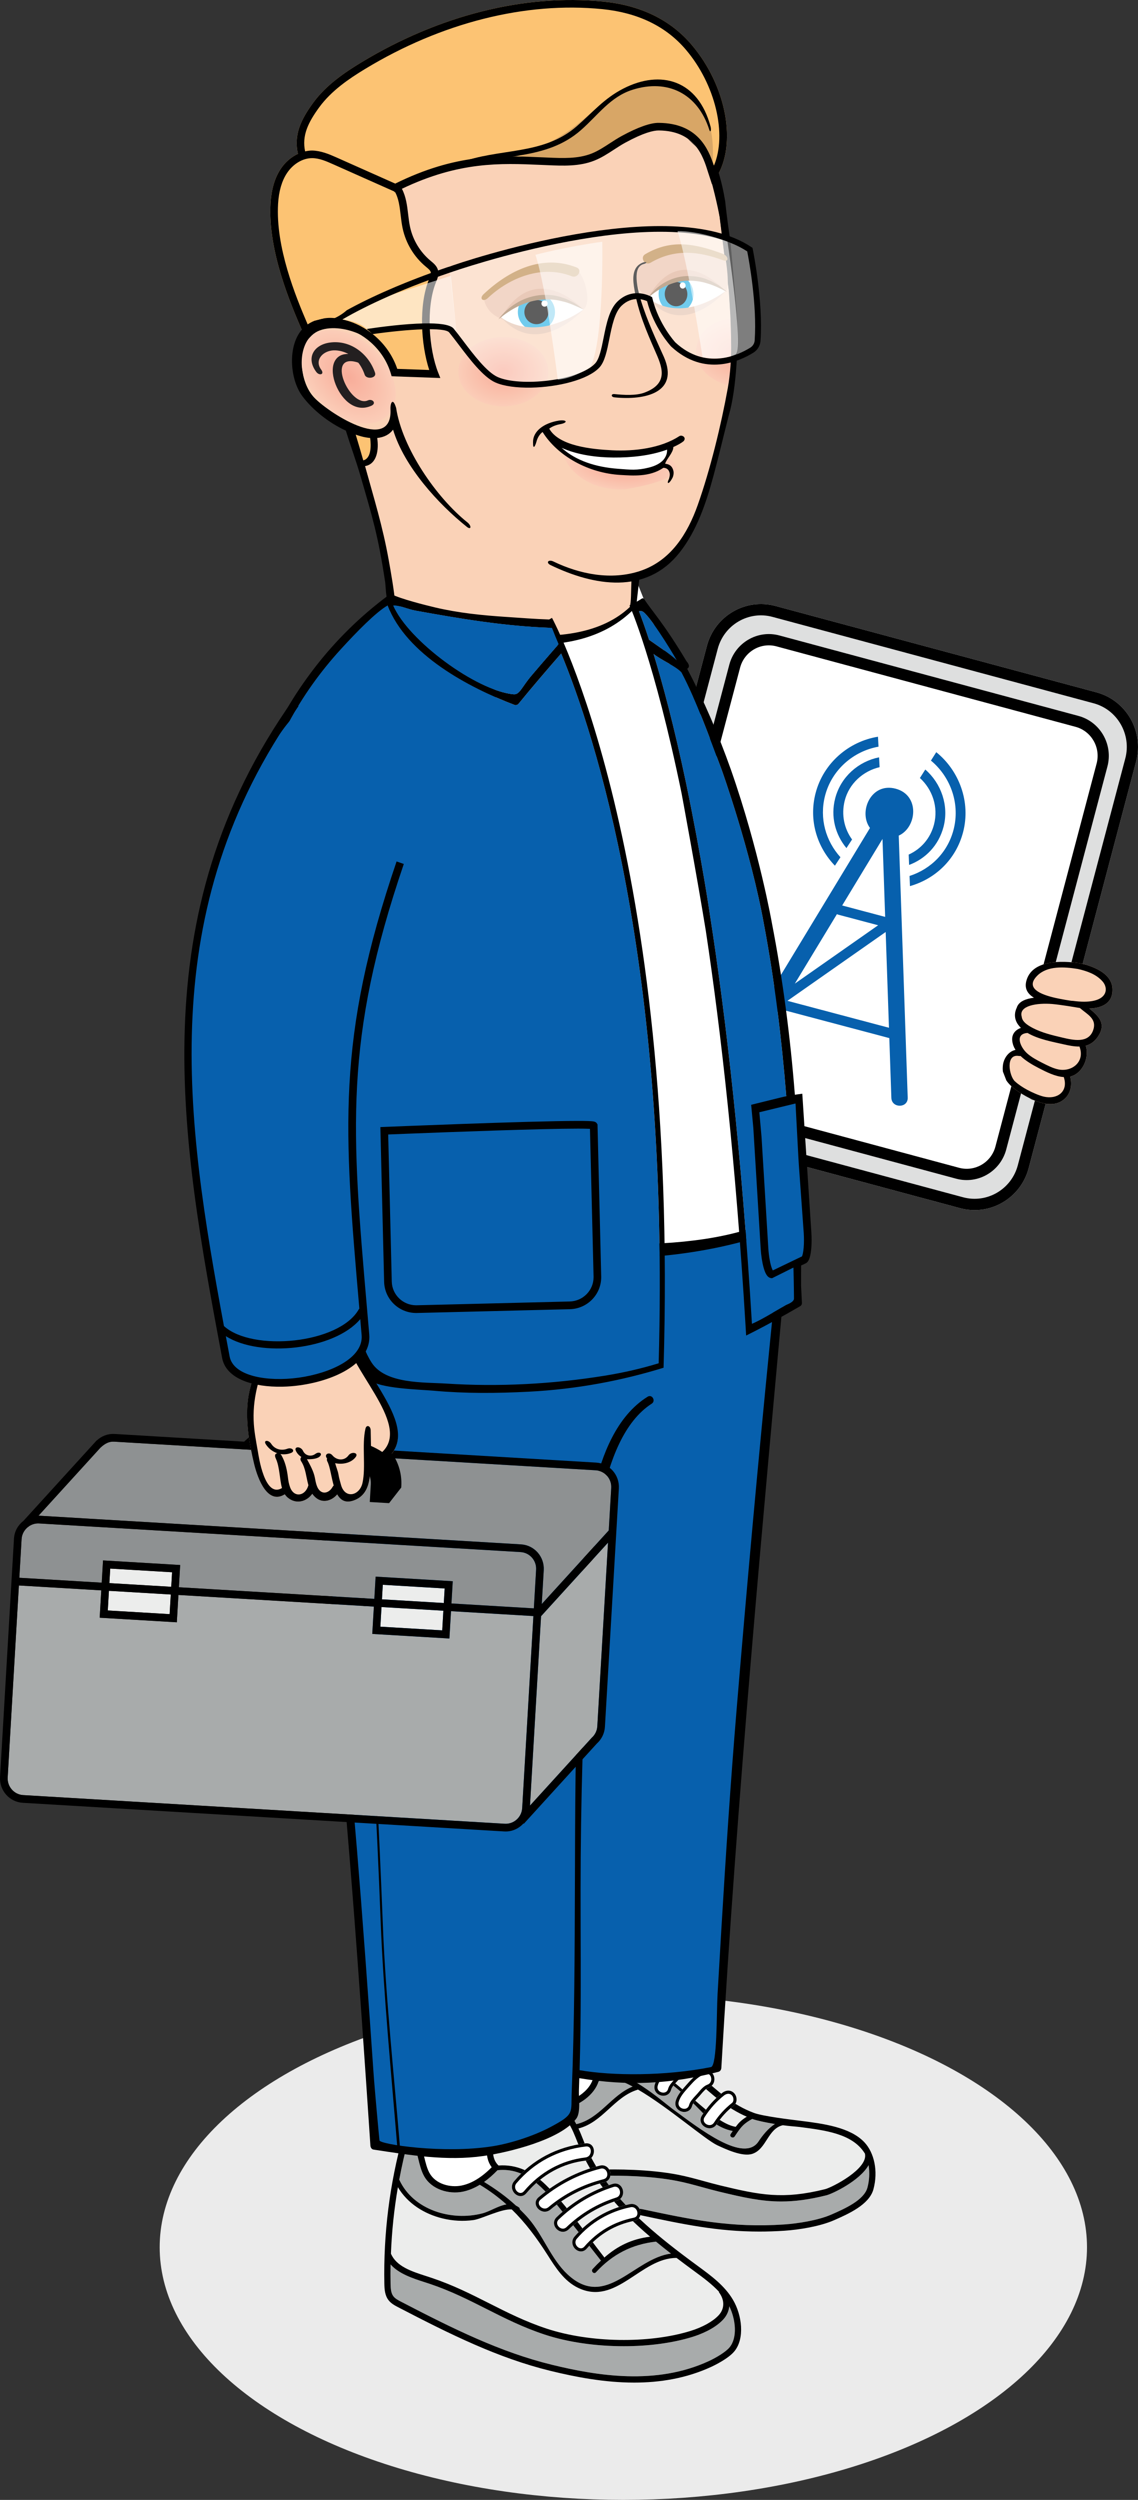
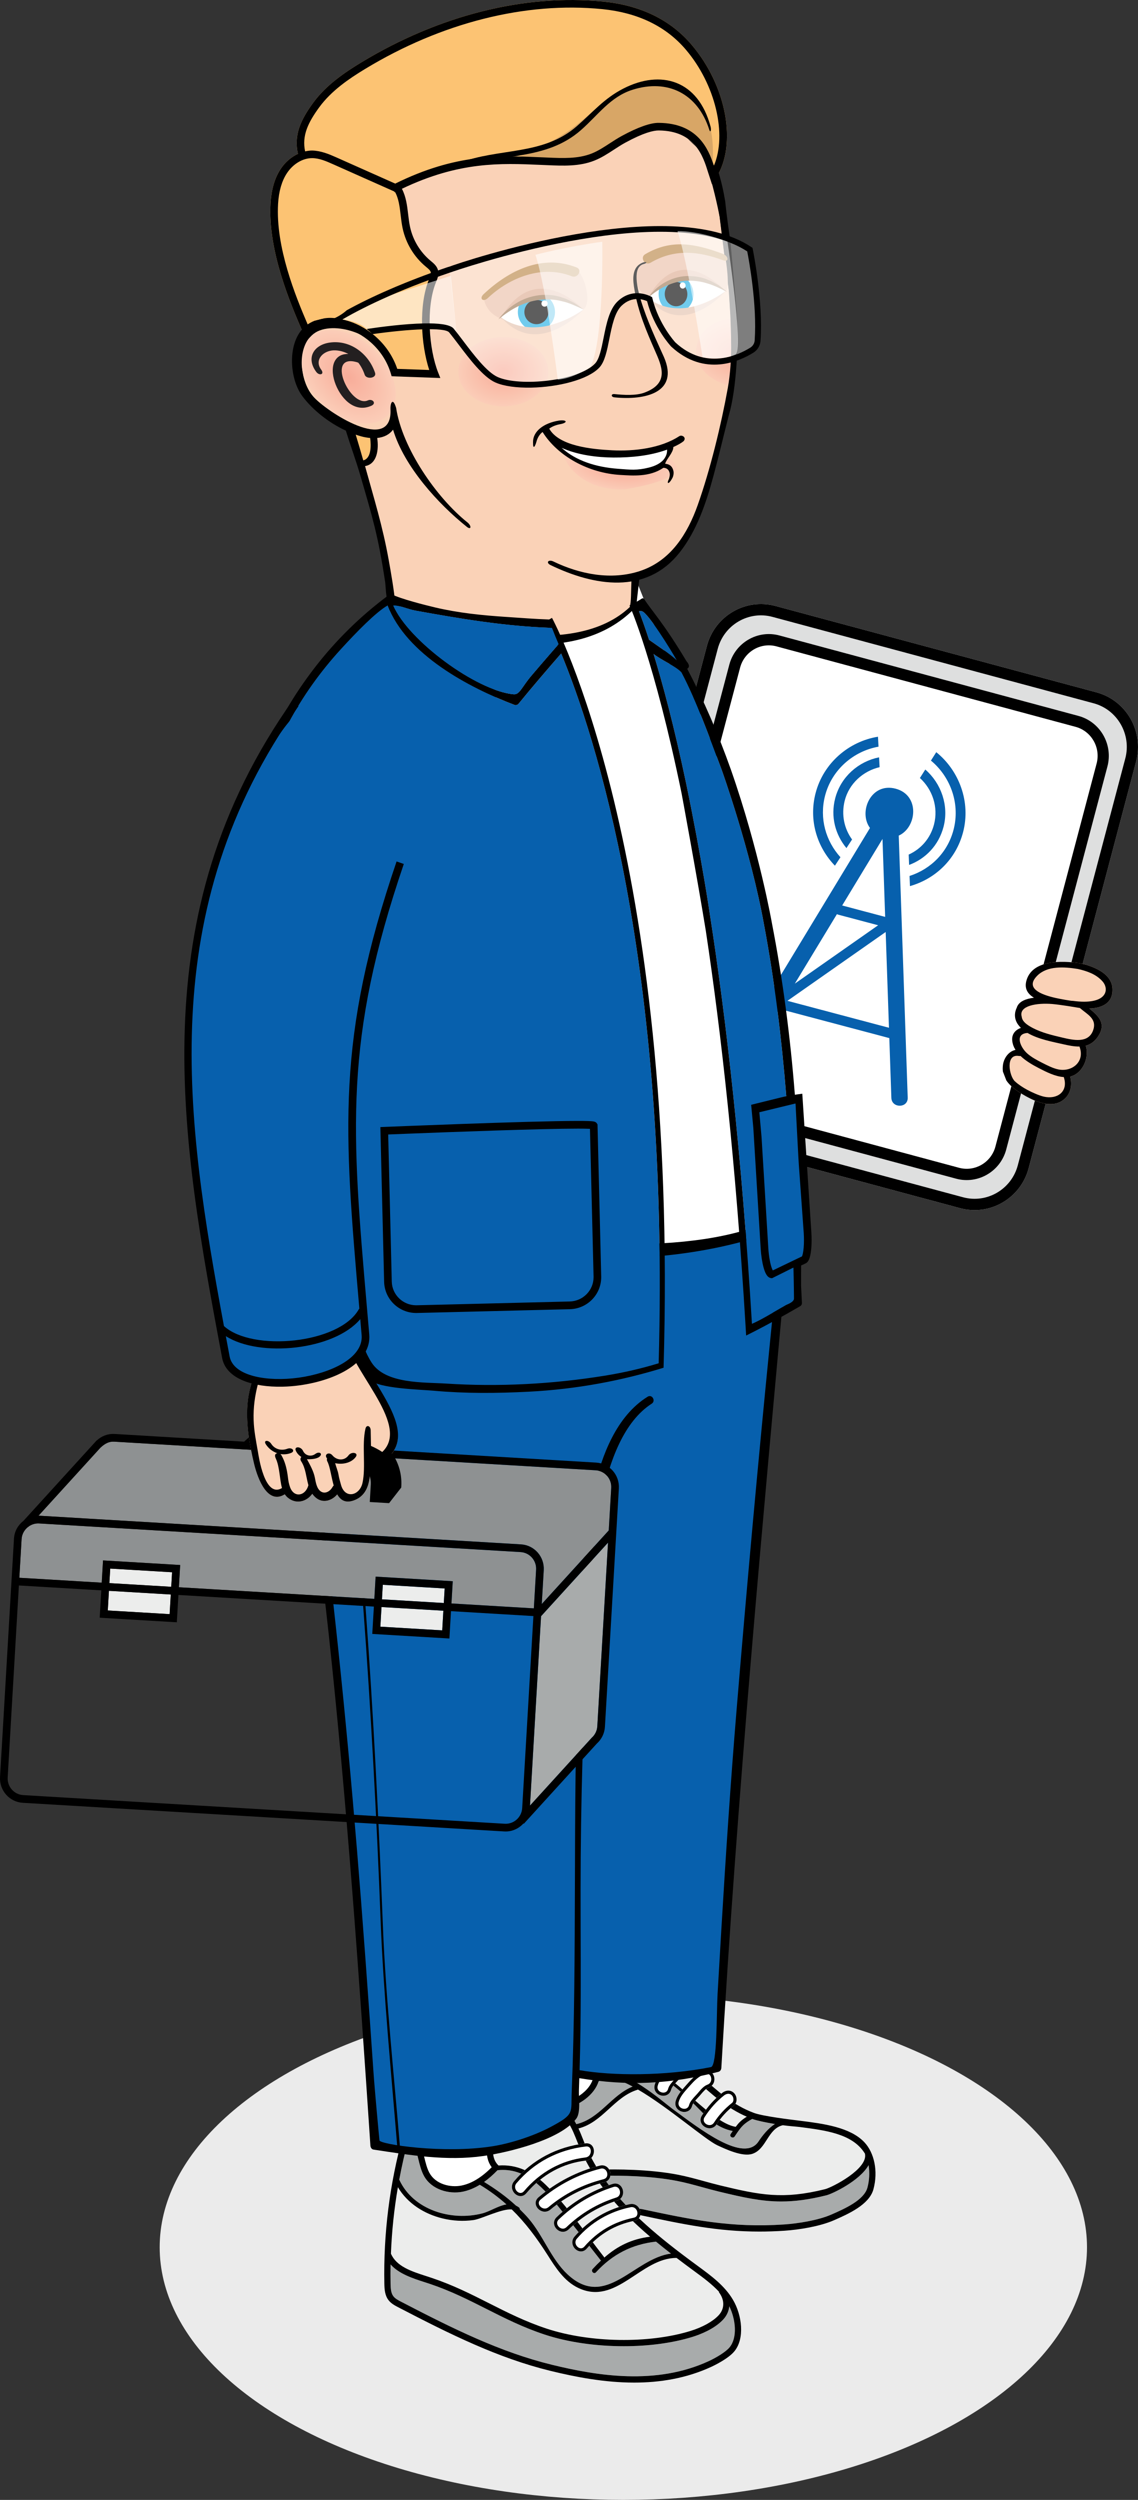
<svg xmlns="http://www.w3.org/2000/svg" xmlns:ns1="http://www.serif.com/" width="328px" height="720px" version="1.1" xml:space="preserve" style="fill-rule:evenodd;clip-rule:evenodd;stroke-linejoin:round;stroke-miterlimit:2;">
  <rect width="100%" height="100%" fill="#333333" stroke="none" />
  <rect id="Artboard1" x="-620" y="-201" width="2560" height="1114" style="fill:none;" />
  <g id="Artboard11" ns1:id="Artboard1">
    <g id="шурик-всегда-тревожный" ns1:id="шурик всегда-тревожный" />
    <g id="шурик-сигналоизлучательный" ns1:id="шурик сигналоизлучательный">
      <ellipse cx="179.662" cy="647.23" rx="133.639" ry="72.77" style="fill:rgb(235,235,235);" />
      <g>
        <path d="M74.23,422.284C73.241,419.333 72.939,416.347 72.797,413.255C68.908,415.786 66.211,420.077 65.92,425.087L65.623,430.157L71.212,430.491L74.687,425.95L74.708,425.607C74.729,425.217 74.799,424.842 74.89,424.473C74.588,423.785 74.366,423.058 74.23,422.284" style="fill-rule:nonzero;" />
        <path d="M316.033,199.406L223.472,174.522C214.887,172.215 206.04,177.379 203.749,186.038L172.774,303.201C170.484,311.86 175.608,320.781 184.193,323.088L276.754,347.973C285.341,350.28 294.188,345.116 296.479,336.457L327.454,219.294C329.744,210.637 324.618,201.713 316.033,199.406" style="fill:rgb(222,223,223);fill-rule:nonzero;" />
        <path d="M310.832,206.19L224.632,183.017C218.349,181.327 211.875,185.109 210.202,191.442L181.037,301.754C179.363,308.087 183.108,314.615 189.392,316.302L275.594,339.478C281.875,341.168 288.351,337.389 290.027,331.053L319.19,220.744C320.866,214.408 317.116,207.878 310.832,206.19" style="fill:white;fill-rule:nonzero;" />
        <path d="M222.641,177.665C215.774,175.818 208.697,179.95 206.866,186.874L175.891,304.039C174.06,310.963 178.155,318.1 185.024,319.946L277.585,344.828C284.452,346.674 291.529,342.545 293.357,335.619L324.335,218.456C326.166,211.53 322.068,204.395 315.202,202.549L222.641,177.665ZM276.754,347.971L184.193,323.089C175.608,320.782 170.484,311.861 172.775,303.201L203.75,186.038C206.04,177.379 214.887,172.215 223.472,174.522L316.033,199.407C324.618,201.714 329.744,210.635 327.454,219.294L296.476,336.457C294.188,345.116 285.339,350.28 276.754,347.971" style="fill-rule:nonzero;" />
        <path d="M223.8,186.159C219.237,184.93 214.533,187.679 213.317,192.28L184.154,302.591C182.936,307.192 185.659,311.935 190.222,313.162L276.424,336.335C280.987,337.561 285.691,334.818 286.907,330.214L316.072,219.906C317.291,215.302 314.565,210.559 310.002,209.332L223.8,186.159ZM275.593,339.478L189.39,316.304C183.109,314.614 179.362,308.087 181.035,301.753L210.201,191.442C211.876,185.108 218.347,181.327 224.631,183.017L310.833,206.19C317.115,207.88 320.864,214.407 319.191,220.744L290.026,331.052C288.353,337.389 281.877,341.167 275.593,339.478" style="fill-rule:nonzero;" />
        <path d="M297.362,316.681C297.563,316.767 297.771,316.819 297.977,316.862L296.684,316.358C296.911,316.466 297.13,316.579 297.362,316.681" style="fill:rgb(250,210,183);fill-rule:nonzero;" />
        <path d="M313.973,290.458C317.448,290.345 320.754,289.062 320.634,284.879C320.524,281.033 316.756,279.017 313.078,277.88L311.215,277.419C305.952,276.646 297.365,276.416 295.801,282.594C295.237,284.815 296.285,286.31 298.022,287.356C295.606,287.663 293.612,288.453 293.064,290.202C292.343,291.701 292.278,293.431 293.417,295.064C293.66,295.415 293.949,295.736 294.256,296.04C292.738,296.585 291.594,297.749 291.749,299.63C291.829,300.641 292.18,301.557 292.698,302.385C290.787,302.773 289.381,304.635 289.085,306.665C288.983,307.373 288.983,308.026 289.068,308.632L290.052,311.168C290.902,312.456 292.188,313.505 293.628,314.467C294.839,315.276 296.392,316.189 298.057,316.887C298.03,316.882 298.004,316.868 297.98,316.863L298.394,317.025C300.826,317.987 303.456,318.437 305.581,317.348C308.358,315.925 309.221,312.898 308.435,310.06C308.898,309.953 309.35,309.788 309.78,309.548C312.495,308.028 313.904,304.101 312.936,301.172C314.297,300.805 315.529,299.991 316.545,298.415C318.95,294.676 316.526,292.577 313.973,290.458" style="fill:rgb(250,210,183);fill-rule:nonzero;" />
-         <path d="M297.362,316.681C297.563,316.767 297.771,316.819 297.977,316.862L296.684,316.358C296.911,316.466 297.13,316.579 297.362,316.681" style="fill-rule:nonzero;" />
        <path d="M311.281,290.344L311.238,290.341C311.257,290.376 311.297,290.419 311.281,290.344" style="fill-rule:nonzero;" />
        <path d="M306.117,298.819C303.265,298.15 300.242,297.428 297.633,296.051C295.966,295.17 294.624,294.218 294.48,292.806C293.555,289.631 298.895,288.795 303.286,289.162C305.954,289.405 309.947,290.094 311.23,290.307C311.462,290.353 311.398,290.356 311.286,290.345C313.363,292.159 316.22,293.385 315.092,296.665C313.737,300.614 309.303,299.565 306.117,298.819M305.123,308.023C303.516,307.716 301.787,306.81 300.336,306.074C298.892,305.344 297.267,304.471 296.048,303.382C294.103,301.646 292.328,297.741 296.174,297.504C299.226,299.315 303.439,300.061 306.395,300.738C308.009,301.11 309.621,301.441 311.136,301.412C311.147,301.452 311.155,301.49 311.168,301.53C312.735,305.807 308.998,308.759 305.123,308.023M300.819,315.836C299.413,315.502 297.438,314.613 296.099,313.893C294.883,313.241 293.541,312.376 292.52,311.435C290.829,309.877 289.719,303.398 293.723,304.136C293.873,304.163 294.012,304.153 294.135,304.12C295.709,305.632 297.778,306.786 299.475,307.662C301.49,308.702 304.126,310.06 306.617,310.206C306.625,310.233 306.625,310.26 306.635,310.29C307.977,314.486 304.615,316.739 300.819,315.836M298.967,281.004C301.864,278.117 306.683,278.435 310.602,279.06C313.277,279.659 315.947,280.562 317.797,282.677C319.839,285.017 319.064,289.609 309.183,288.256C308.955,288.337 305.446,287.696 304.227,287.415C299.927,286.445 295.356,284.604 298.967,281.004M313.972,290.458C317.447,290.342 320.753,289.062 320.635,284.879C320.526,281.033 316.754,279.017 313.077,277.88L311.216,277.419C305.951,276.643 297.366,276.414 295.8,282.591C295.236,284.815 296.286,286.31 298.021,287.356C295.605,287.663 293.614,288.453 293.066,290.202C292.341,291.701 292.277,293.428 293.416,295.064C293.659,295.415 293.948,295.736 294.255,296.04C292.74,296.585 291.593,297.749 291.748,299.63C291.831,300.641 292.178,301.557 292.697,302.385C290.788,302.773 289.38,304.635 289.086,306.665C288.984,307.373 288.982,308.026 289.067,308.632L290.051,311.168C290.901,312.456 292.189,313.505 293.63,314.467C294.84,315.273 296.393,316.189 298.056,316.885C298.029,316.882 298.005,316.868 297.978,316.863L298.395,317.025C300.827,317.987 303.455,318.437 305.582,317.348C308.357,315.925 309.22,312.898 308.434,310.06C308.899,309.953 309.348,309.788 309.781,309.548C312.497,308.028 313.903,304.101 312.935,301.172C314.296,300.805 315.528,299.991 316.543,298.415C318.952,294.676 316.525,292.577 313.972,290.458" style="fill-rule:nonzero;" />
        <path d="M137.225,169.383L174.289,374.303L222.749,365.894L199.213,206.76L182.97,166.062L137.225,169.383Z" style="fill:white;fill-rule:nonzero;" />
        <path d="M118.743,594.014L118.743,627.785L131.206,635.248L149.108,631.221L160.024,616.398L179.885,609.722L194.447,598.887L186.688,585.425L183.002,572.022L118.743,594.014Z" style="fill:white;fill-rule:nonzero;" />
        <path d="M199.489,673.078C193.718,674.851 186.804,675.73 179.78,675.73C171.852,675.73 163.783,674.611 157.045,672.398C150.756,670.331 145.373,667.614 140.169,664.981C135.115,662.429 129.884,659.782 123.844,657.761L122.31,657.262C118.806,656.133 114.954,654.864 112.567,652.174C112.535,654.006 112.53,655.839 112.567,657.677C112.594,659.087 112.68,660.429 113.385,661.354C113.904,662.033 114.788,662.494 115.569,662.901C130.561,670.69 144.181,677.436 159.039,681.069C172.144,684.273 189.135,687.047 204.321,680.007C206.481,679.007 209.154,677.406 210.26,676.085C212.61,673.28 212.056,668.003 210.196,664.221C210.06,665.598 209.49,666.922 208.445,668.046C205.861,670.824 201.726,672.39 199.489,673.078" style="fill:rgb(168,171,171);fill-rule:nonzero;" />
        <path d="M172.928,596.08C185.006,582.976 201.535,610.796 212.052,612.556C212.408,612.087 212.766,611.624 213.183,611.209C213.803,610.594 214.509,610.085 215.246,609.629C209.658,607.228 205.547,603.546 200.471,598.959C198.787,597.439 196.989,595.814 194.981,594.097C194.284,593.498 193.501,592.919 192.701,592.331C190.13,590.429 187.471,588.464 186.688,585.426C186.597,585.081 185.715,583.936 185.279,583.596C184.982,583.367 184.162,583.693 183.889,583.798C178.969,585.734 173.27,588.612 172.885,593.728C172.843,594.312 172.875,594.905 172.909,595.541C172.917,595.717 172.92,595.903 172.928,596.08" style="fill:rgb(236,237,236);fill-rule:nonzero;" />
        <path d="M166.114,611.78C172.866,610.206 176.175,603.45 182.341,600.948C178.016,598.628 174.347,597.609 172.537,599.472C171.238,603.466 167.026,606.296 162.648,607.484C164.11,608.533 165.219,610.074 166.114,611.78" style="fill:rgb(168,171,171);fill-rule:nonzero;" />
        <path d="M216.827,620.332C213.967,621.264 209.121,618.954 206.774,617.874C203.326,616.281 192.614,606.902 183.858,601.8C183.81,601.829 183.77,601.862 183.708,601.88C176.981,603.967 173.725,611.244 166.731,613.022C167.241,614.127 167.688,615.254 168.105,616.316L168.337,616.906C169.446,619.706 170.815,622.356 172.386,624.878C177.604,624.736 187.153,624.749 195.415,626.342C197.946,626.833 200.456,627.522 202.885,628.191C204.438,628.619 205.989,629.043 207.555,629.423C219.093,632.212 225.93,633.004 238.236,630.789C240.868,630.315 250.619,624.234 249.571,619.857C248.833,618.324 249.175,620.103 248.194,618.548C245.425,614.138 237.306,612.863 230.493,612.597C229.37,612.553 227.582,612.359 225.634,612.084C221.255,613.084 220.943,618.992 216.827,620.332" style="fill:rgb(236,237,236);fill-rule:nonzero;" />
        <path d="M212.774,613.81C212.422,614.306 212.085,614.812 211.753,615.319C211.278,616.041 210.118,615.362 210.596,614.637C210.789,614.341 210.994,614.05 211.192,613.753C207.023,612.909 204.593,610.613 201.461,607.419C195.736,601.576 182.038,588.655 173.835,597.108C180.036,595.412 190.82,605.19 194.212,607.673C201.61,613.09 214.424,623.124 218.636,616.753C219.764,615.047 221.392,612.99 223.351,611.732C220.742,611.3 218.195,610.769 216.81,610.274C215.846,610.802 214.918,611.387 214.13,612.168C213.624,612.667 213.189,613.227 212.774,613.81" style="fill:rgb(168,171,171);fill-rule:nonzero;" />
        <path d="M139.029,637.479C141.234,636.905 143.645,635.261 145.968,634.895C143.688,632.854 141.17,630.976 138.291,629.24C136.653,630.235 135.006,630.903 133.331,631.237C129.455,632.008 124.396,630.69 122.204,626.688C121.394,625.205 120.964,623.448 120.549,621.745C119.927,619.187 119.379,616.931 117.743,616.053C116.687,619.917 115.808,623.828 115.07,627.76C119.114,636.576 130.169,639.781 139.029,637.479" style="fill:rgb(168,171,171);fill-rule:nonzero;" />
        <path d="M166.609,658.915C162.573,656.963 160.146,653.098 157.818,649.444C154.613,644.417 151.387,640.11 147.512,636.342C144.623,636.068 138.82,639.07 136.476,639.399C133.507,639.814 130.5,639.636 127.589,638.935C122.313,637.666 117.438,634.618 114.682,629.923C113.594,636.254 112.926,642.647 112.675,649.069C114.233,652.756 118.608,654.177 122.853,655.543L124.406,656.052C130.572,658.111 135.859,660.785 140.972,663.37C146.117,665.971 151.436,668.658 157.599,670.685C169.993,674.76 187.002,675.032 198.968,671.353C202.483,670.275 205.463,668.62 207.142,666.814C208.89,664.933 208.908,662.386 207.19,660.163L207.281,660.092C205.223,657.877 202.702,656.015 200.23,654.203C198.484,652.923 196.736,651.627 195.002,650.304C184.637,650.269 177.597,664.23 166.609,658.915" style="fill:rgb(236,237,236);fill-rule:nonzero;" />
        <path d="M238.247,632.255C233.187,633.516 229.071,634.05 225.185,634.05C219.436,634.05 214.189,632.88 207.135,631.18C205.556,630.794 203.984,630.366 202.415,629.932C200.018,629.274 197.543,628.592 195.079,628.115C187.539,626.657 178.86,626.538 173.552,626.654C175.706,629.84 178.181,632.818 180.881,635.637L185.061,636.255C199.392,639.3 210.712,641.702 225.992,640.669C229.875,640.408 235.766,639.505 239.586,637.829C243.416,636.152 249.034,633.686 250.015,630.064C250.563,628.042 250.699,625.762 250.346,623.579C247.802,628.131 239.858,631.856 238.247,632.255" style="fill:rgb(168,171,171);fill-rule:nonzero;" />
        <path d="M166.677,617.576L166.442,616.978C164.918,613.108 163.191,608.722 159.519,608.024C157.806,607.701 155.948,608.302 154.315,608.83C150.846,609.957 146.912,611.232 144.322,614.059C141.994,616.592 141.117,621.123 143.579,623.578L143.691,623.689C148.913,623.303 153.39,625.468 157.266,629.225C163.571,635.337 168.639,643.116 174.07,650.013C174.12,650.08 174.145,650.147 174.171,650.212C178.02,646.84 182.059,644.86 187.38,644.191C178.603,636.709 170.889,628.214 166.677,617.576" style="fill:rgb(236,237,236);fill-rule:nonzero;" />
        <path d="M170.813,653.501C171.62,652.619 172.424,651.819 173.229,651.061C173.194,651.032 173.154,651.013 173.122,650.972C169.27,646.078 165.448,641.162 161.567,636.292C156.874,630.4 151.625,624.153 143.393,625.045C142.099,626.384 140.816,627.508 139.53,628.425C142.821,630.427 145.913,632.653 148.722,635.243C149.011,635.381 149.299,635.545 149.583,635.769C149.773,635.92 149.826,636.103 149.802,636.276C150.684,637.146 151.555,638.033 152.376,638.987C156.572,643.895 158.873,650.671 163.599,655.058C174.643,665.316 182.664,650.439 193.39,649.062C191.93,647.93 190.492,646.779 189.07,645.604C182.201,646.385 176.57,649.21 171.759,654.455C171.173,655.099 170.227,654.137 170.813,653.501" style="fill:rgb(168,171,171);fill-rule:nonzero;" />
        <path d="M250.015,630.062C249.034,633.687 243.416,636.154 239.588,637.83C235.766,639.506 229.875,640.409 225.992,640.671C210.711,641.7 199.395,639.302 185.061,636.256L180.88,635.636C178.181,632.817 175.706,629.839 173.554,626.653C178.86,626.537 187.538,626.656 195.078,628.114C197.543,628.591 200.018,629.273 202.415,629.93C203.984,630.364 205.556,630.793 207.138,631.178C214.189,632.882 219.435,634.049 225.184,634.049C229.073,634.049 233.189,633.515 238.246,632.254C239.858,631.855 247.802,628.13 250.349,623.58C250.699,625.761 250.563,628.041 250.015,630.062M187.378,644.191C182.059,644.859 178.018,646.843 174.172,650.214C174.145,650.147 174.118,650.08 174.068,650.012C168.639,643.115 163.572,635.337 157.266,629.224C153.391,625.467 148.914,623.303 143.691,623.688L143.579,623.578C141.118,621.125 141.994,616.592 144.322,614.061C146.912,611.234 150.844,609.956 154.313,608.83C155.949,608.301 157.804,607.7 159.52,608.024C163.192,608.722 164.919,613.107 166.442,616.98L166.677,617.576C170.89,628.214 178.603,636.709 187.378,644.191M193.386,649.061C182.663,650.441 174.642,665.315 163.598,655.058C158.873,650.67 156.572,643.891 152.375,638.989C151.557,638.032 150.683,637.145 149.801,636.278C149.828,636.1 149.775,635.919 149.582,635.768C149.299,635.544 149.01,635.383 148.722,635.243C145.912,632.652 142.82,630.429 139.53,628.424C140.815,627.51 142.101,626.386 143.392,625.047C151.624,624.155 156.874,630.399 161.567,636.294C165.448,641.161 169.27,646.077 173.121,650.972C173.153,651.012 173.194,651.031 173.228,651.061C172.424,651.818 171.619,652.618 170.812,653.5C170.227,654.139 171.173,655.098 171.761,654.457C176.569,649.209 182.201,646.387 189.07,645.606C190.492,646.778 191.932,647.929 193.386,649.061M200.231,654.203C202.704,656.014 205.221,657.877 207.282,660.092L207.191,660.162C208.907,662.386 208.889,664.933 207.141,666.814C205.462,668.62 202.482,670.275 198.967,671.353C187.004,675.034 169.994,674.759 157.598,670.684C151.434,668.657 146.116,665.97 140.971,663.37C135.86,660.785 130.571,658.111 124.405,656.052L122.852,655.543C118.607,654.176 114.232,652.756 112.674,649.069C112.925,642.646 113.593,636.253 114.684,629.922C117.437,634.617 122.312,637.666 127.591,638.935C130.499,639.636 133.505,639.814 136.475,639.399C138.822,639.07 144.622,636.07 147.513,636.342C151.389,640.113 154.612,644.417 157.817,649.444C160.145,653.098 162.575,656.963 166.608,658.914C177.596,664.229 184.638,650.268 195.001,650.303C196.735,651.627 198.483,652.923 200.231,654.203M210.26,676.085C209.153,677.406 206.48,679.007 204.321,680.007C189.134,687.047 172.143,684.273 159.039,681.069C144.181,677.436 130.563,670.69 115.568,662.901C114.788,662.494 113.906,662.033 113.385,661.354C112.676,660.429 112.594,659.087 112.567,657.677C112.532,655.839 112.535,654.006 112.567,652.174C114.954,654.864 118.805,656.133 122.309,657.262L123.843,657.761C129.884,659.782 135.114,662.429 140.169,664.981C145.375,667.614 150.756,670.331 157.045,672.398C163.783,674.611 171.852,675.73 179.779,675.73C186.806,675.73 193.718,674.851 199.488,673.078C201.725,672.39 205.86,670.824 208.445,668.046C209.49,666.922 210.059,665.598 210.198,664.221C212.056,668.003 212.609,673.28 210.26,676.085M117.744,616.053C119.38,616.931 119.928,619.187 120.55,621.745C120.965,623.448 121.392,625.206 122.202,626.688C124.394,630.69 129.456,632.008 133.329,631.238C135.005,630.903 136.651,630.235 138.292,629.24C141.168,630.976 143.686,632.855 145.969,634.895C143.643,635.261 141.235,636.905 139.03,637.48C130.167,639.781 119.113,636.577 115.071,627.761C115.809,623.828 116.686,619.918 117.744,616.053M172.536,599.469C174.346,597.61 178.015,598.628 182.34,600.949C176.176,603.45 172.867,610.207 166.113,611.781C165.218,610.075 164.109,608.533 162.647,607.485C167.025,606.296 171.237,603.466 172.536,599.469M183.89,583.8C184.16,583.692 184.983,583.368 185.28,583.597C185.716,583.937 186.598,585.082 186.688,585.425C187.472,588.462 190.131,590.43 192.702,592.332C193.499,592.92 194.284,593.5 194.982,594.095C196.989,595.815 198.788,597.44 200.469,598.96C205.545,603.544 209.656,607.226 215.244,609.63C214.507,610.088 213.804,610.592 213.181,611.21C212.767,611.622 212.409,612.088 212.053,612.557C201.533,610.797 185.007,582.975 172.929,596.082C172.921,595.901 172.918,595.718 172.908,595.54C172.875,594.906 172.843,594.311 172.886,593.729C173.271,588.61 178.967,585.735 183.89,583.8M223.348,611.732C221.392,612.991 219.764,615.048 218.636,616.754C214.424,623.125 201.611,613.091 194.212,607.671C190.821,605.189 180.036,595.413 173.835,597.106C182.038,588.656 195.736,601.577 201.461,607.42C204.593,610.614 207.023,612.91 211.192,613.754C210.995,614.05 210.789,614.341 210.594,614.635C210.118,615.363 211.278,616.042 211.754,615.317C212.085,614.813 212.422,614.304 212.775,613.81C213.189,613.228 213.625,612.668 214.13,612.166C214.918,611.385 215.846,610.803 216.811,610.274C218.195,610.77 220.742,611.301 223.348,611.732M230.493,612.598C237.821,613.544 245.556,614.5 249.133,620.009L249.296,620.257C250.343,624.634 239.807,630.009 237.819,630.504C225.682,633.528 219.093,632.213 207.555,629.424C205.989,629.044 204.438,628.62 202.885,628.192C200.456,627.524 197.946,626.834 195.415,626.343C187.153,624.748 177.604,624.734 172.386,624.88C170.815,622.357 169.446,619.705 168.337,616.905L168.105,616.314C167.688,615.255 167.241,614.128 166.731,613.023C173.725,611.245 176.981,603.965 183.708,601.882C183.77,601.86 183.81,601.828 183.858,601.801C192.614,606.9 203.326,616.282 206.774,617.875C209.121,618.956 213.967,621.263 216.827,620.333C220.943,618.993 221.255,613.083 225.634,612.086C227.582,612.36 229.378,612.455 230.493,612.598M249.178,617.039C245.081,612.641 237.273,611.633 230.562,610.795C227.708,610.439 219.916,609.506 217.329,608.549C211.278,606.307 207.034,602.472 201.664,597.618C199.969,596.09 198.16,594.451 196.139,592.723C195.41,592.098 194.592,591.492 193.761,590.877C191.441,589.16 189.04,587.39 188.418,584.975C188.18,584.045 186.937,582.608 186.368,582.166C185.269,581.315 183.847,581.878 183.241,582.118C178.25,584.08 171.566,587.403 171.103,593.594C171.053,594.292 171.087,594.976 171.122,595.639C171.165,596.413 171.205,597.146 171.101,597.847C170.438,602.394 164.788,605.668 159.677,606.229C157.574,605.881 155.468,606.563 153.765,607.116C150.269,608.25 145.918,609.665 143.007,612.832C140.262,615.826 139.228,620.901 141.732,624.182C138.773,627.154 135.908,628.885 132.984,629.467C129.745,630.106 125.546,629.063 123.771,625.817C123.074,624.543 122.673,622.904 122.288,621.317C121.499,618.088 120.687,614.746 117.322,613.991L117.033,615.304L116.159,615.061C112.31,628.944 110.501,643.296 110.779,657.712C110.811,659.367 110.928,661.097 111.971,662.456C112.733,663.456 113.852,664.033 114.751,664.502C129.846,672.347 143.568,679.142 158.619,682.823C165.817,684.583 174.166,686.211 182.792,686.211C190.203,686.211 197.818,685.007 205.069,681.646C205.852,681.282 209.856,679.36 211.625,677.25C214.726,673.552 213.868,666.768 211.249,662.348C208.843,658.286 205,655.47 201.247,652.718C199.673,651.567 198.096,650.395 196.527,649.206C196.479,649.158 196.428,649.112 196.364,649.082C191.646,645.5 187.036,641.727 182.853,637.633L184.692,638.019C196.824,640.595 206.817,642.716 218.879,642.716C221.202,642.716 223.605,642.638 226.112,642.471C230.33,642.183 236.274,641.247 240.409,639.439C244.442,637.668 250.533,634.995 251.741,630.539C253.177,625.241 251.926,619.988 249.178,617.039" style="fill-rule:nonzero;" />
        <path d="M170.944,620.706C171.329,619.816 171.244,618.789 170.731,618.091C170.287,617.493 169.592,617.215 168.766,617.31C160.513,618.274 153.392,622.045 148.175,628.217C147.101,629.492 147.555,631.069 148.53,631.907C148.945,632.262 149.487,632.497 150.051,632.497C150.618,632.497 151.203,632.262 151.7,631.672C156.241,626.298 162.18,623.045 168.868,622.261C169.811,622.153 170.568,621.587 170.944,620.706" style="fill:white;fill-rule:nonzero;" />
        <path d="M177.885,633.779C179.411,633.294 179.841,631.768 179.47,630.58C179.128,629.485 178.069,628.523 176.548,629.006C170.468,630.933 165.047,634.153 160.437,638.563C159.798,639.177 159.552,639.959 159.742,640.765C159.953,641.649 160.688,642.42 161.576,642.684C161.797,642.748 162.022,642.781 162.241,642.781C162.842,642.781 163.422,642.541 163.898,642.088C167.915,638.242 172.619,635.447 177.885,633.779" style="fill:white;fill-rule:nonzero;" />
        <path d="M175.863,625.588C175.561,624.364 174.447,623.327 172.886,623.725C166.412,625.351 160.473,628.415 155.229,632.827C154.58,633.374 154.294,634.091 154.425,634.851C154.574,635.722 155.251,636.498 156.151,636.832C156.443,636.94 156.739,636.991 157.033,636.991C157.608,636.991 158.169,636.786 158.645,636.387C163.114,632.625 168.339,629.976 174.174,628.509C175.663,628.135 176.152,626.758 175.863,625.588" style="fill:white;fill-rule:nonzero;" />
        <path d="M181.568,634.818C175.316,636.085 169.791,639.314 165.595,644.163C164.515,645.41 164.948,646.979 165.905,647.817C166.325,648.192 166.883,648.437 167.466,648.437C168.027,648.437 168.613,648.205 169.115,647.623C172.761,643.411 177.371,640.715 182.813,639.613C183.652,639.446 184.251,638.939 184.502,638.195C184.78,637.355 184.553,636.32 183.933,635.605C183.337,634.923 182.474,634.632 181.568,634.818" style="fill:white;fill-rule:nonzero;" />
        <path d="M189.11,593.519C190.125,592.476 191.243,591.525 192.432,590.684C193.79,589.727 193.744,588.081 193.007,587.019C192.387,586.124 191.141,585.555 189.89,586.445C188.075,587.725 186.565,589.013 185.277,590.382L185.181,590.485C183.943,591.8 182.54,593.29 182.059,595.107C181.829,595.972 182.04,596.813 182.636,597.411C183.128,597.907 183.842,598.188 184.545,598.188C184.764,598.188 184.98,598.163 185.189,598.104C185.999,597.886 186.571,597.285 186.803,596.417C187.025,595.584 187.95,594.668 188.695,593.929L189.11,593.519Z" style="fill:white;fill-rule:nonzero;" />
        <path d="M195.568,598.989C195.702,598.838 195.838,598.679 195.98,598.509C196.632,597.744 197.37,596.873 198.188,596.574C199.059,596.259 199.65,595.561 199.813,594.658C199.981,593.706 199.655,592.722 198.979,592.146C198.388,591.639 197.618,591.52 196.817,591.817C194.799,592.545 193.414,593.989 192.056,595.523L191.656,595.973C190.477,597.285 189.143,598.776 188.694,600.517C188.472,601.388 188.691,602.234 189.298,602.835C189.793,603.323 190.501,603.6 191.193,603.6C191.418,603.6 191.642,603.571 191.853,603.511C192.655,603.288 193.219,602.687 193.441,601.821C193.636,601.064 194.446,600.196 195.095,599.504C195.264,599.323 195.427,599.153 195.568,598.989" style="fill:white;fill-rule:nonzero;" />
        <path d="M204.235,601.239C205.791,600.673 206.17,599.078 205.737,597.865C205.366,596.827 204.31,595.959 202.861,596.477C200.846,597.21 199.459,598.649 198.104,600.183L197.7,600.636C196.524,601.951 195.191,603.436 194.742,605.18C194.346,606.732 195.354,607.864 196.554,608.177C196.773,608.233 196.997,608.263 197.222,608.263C198.203,608.263 199.173,607.713 199.488,606.484C199.683,605.727 200.493,604.862 201.143,604.166C201.311,603.986 201.472,603.813 201.616,603.654C201.75,603.503 201.886,603.339 202.03,603.172C202.68,602.406 203.417,601.536 204.235,601.239" style="fill:white;fill-rule:nonzero;" />
        <path d="M211.575,602.834C210.645,601.894 209.295,601.88 208.14,602.797C205.911,604.554 203.955,606.732 202.324,609.278C201.851,610.014 201.793,610.82 202.161,611.54C202.565,612.34 203.463,612.909 204.393,612.955C204.436,612.957 204.479,612.957 204.519,612.957C205.345,612.957 206.08,612.548 206.55,611.815C207.844,609.796 209.52,607.966 211.535,606.376C211.981,606.025 212.248,605.476 212.289,604.84C212.334,604.09 212.061,603.322 211.575,602.834" style="fill:white;fill-rule:nonzero;" />
        <path d="M151.02,631.089C150.381,631.844 149.614,631.652 149.109,631.221C148.465,630.666 148.157,629.631 148.855,628.801C153.923,622.809 160.842,619.144 168.869,618.206C168.944,618.198 169.013,618.193 169.085,618.193C169.486,618.193 169.799,618.341 170.013,618.629C170.333,619.066 170.379,619.756 170.125,620.349C169.978,620.688 169.609,621.268 168.764,621.37C161.847,622.176 155.711,625.537 151.02,631.089M170.945,620.704C171.328,619.815 171.242,618.791 170.732,618.093C170.288,617.492 169.593,617.217 168.764,617.311C160.511,618.273 153.393,622.047 148.176,628.219C147.099,629.491 147.556,631.067 148.529,631.908C148.946,632.264 149.488,632.496 150.052,632.496C150.616,632.496 151.202,632.264 151.701,631.674C156.243,626.3 162.179,623.047 168.869,622.262C169.81,622.154 170.566,621.588 170.945,620.704" style="fill-rule:nonzero;" />
        <path d="M163.281,641.433C162.744,641.947 162.196,641.931 161.83,641.818C161.247,641.646 160.747,641.128 160.611,640.554C160.531,640.214 160.541,639.705 161.052,639.22C165.564,634.899 170.869,631.751 176.816,629.865C176.995,629.811 177.163,629.784 177.318,629.784C178.021,629.784 178.449,630.318 178.617,630.851C178.858,631.617 178.647,632.592 177.615,632.919C172.221,634.63 167.397,637.492 163.281,641.433ZM177.885,633.778C179.411,633.293 179.842,631.768 179.47,630.582C179.128,629.485 178.07,628.523 176.546,629.008C170.468,630.932 165.048,634.153 160.437,638.565C159.798,639.177 159.55,639.958 159.742,640.764C159.953,641.648 160.688,642.419 161.576,642.683C161.798,642.748 162.022,642.78 162.241,642.78C162.84,642.78 163.423,642.54 163.896,642.088C167.913,638.242 172.62,635.447 177.885,633.778" style="fill-rule:nonzero;" />
        <path d="M158.073,635.695C157.434,636.231 156.787,636.107 156.458,635.986C155.862,635.765 155.4,635.247 155.304,634.698C155.231,634.264 155.4,633.854 155.801,633.517C160.94,629.194 166.762,626.194 173.104,624.599C173.251,624.561 173.393,624.542 173.527,624.542C174.318,624.542 174.834,625.154 174.997,625.806C175.178,626.542 174.927,627.391 173.957,627.636C167.991,629.135 162.648,631.846 158.073,635.695M175.863,625.588C175.561,624.364 174.446,623.327 172.885,623.725C166.414,625.351 160.473,628.415 155.229,632.827C154.579,633.374 154.293,634.091 154.424,634.851C154.574,635.722 155.25,636.498 156.151,636.832C156.442,636.94 156.739,636.991 157.033,636.991C157.61,636.991 158.171,636.786 158.645,636.387C163.116,632.625 168.339,629.976 174.173,628.509C175.665,628.135 176.151,626.758 175.863,625.588" style="fill-rule:nonzero;" />
        <path d="M183.655,637.906C183.508,638.34 183.157,638.626 182.639,638.731C176.997,639.871 172.22,642.666 168.441,647.032C167.784,647.792 167.006,647.587 166.493,647.14C165.846,646.571 165.563,645.571 166.271,644.754C170.336,640.057 175.687,636.93 181.744,635.704C181.872,635.677 181.989,635.666 182.102,635.666C182.695,635.666 183.075,635.987 183.262,636.203C183.671,636.672 183.834,637.372 183.655,637.906M181.567,634.817C175.315,636.084 169.791,639.313 165.595,644.161C164.515,645.409 164.948,646.978 165.905,647.819C166.327,648.191 166.886,648.436 167.466,648.436C168.027,648.436 168.615,648.204 169.115,647.622C172.76,643.41 177.371,640.714 182.815,639.615C183.652,639.445 184.251,638.941 184.502,638.194C184.78,637.356 184.553,636.318 183.933,635.604C183.336,634.925 182.473,634.631 181.567,634.817" style="fill-rule:nonzero;" />
        <path d="M188.069,593.285C187.246,594.099 186.223,595.11 185.939,596.185C185.755,596.883 185.303,597.142 184.956,597.234C184.386,597.393 183.691,597.199 183.266,596.776C183.005,596.509 182.735,596.048 182.924,595.339C183.344,593.743 184.664,592.342 185.83,591.105L185.926,591.002C187.174,589.676 188.636,588.426 190.4,587.181C190.683,586.981 190.953,586.9 191.199,586.9C191.654,586.9 192.031,587.181 192.276,587.536C192.763,588.24 192.803,589.321 191.918,589.946C190.686,590.816 189.526,591.806 188.47,592.886L188.069,593.285ZM189.109,593.52C190.125,592.477 191.242,591.525 192.431,590.684C193.792,589.728 193.744,588.081 193.009,587.019C192.386,586.124 191.14,585.555 189.89,586.445C188.075,587.725 186.567,589.013 185.279,590.383L185.18,590.485C183.943,591.8 182.539,593.291 182.058,595.107C181.831,595.972 182.04,596.813 182.636,597.412C183.127,597.907 183.841,598.188 184.544,598.188C184.763,598.188 184.98,598.164 185.188,598.104C186.001,597.886 186.57,597.285 186.803,596.417C187.024,595.584 187.952,594.668 188.695,593.929L189.109,593.52Z" style="fill-rule:nonzero;" />
        <path d="M194.446,598.886C193.724,599.652 192.826,600.611 192.575,601.595C192.396,602.29 191.955,602.546 191.615,602.643C191.049,602.8 190.354,602.616 189.924,602.19C189.656,601.924 189.378,601.46 189.56,600.743C189.953,599.215 191.209,597.813 192.318,596.579L192.722,596.121C194,594.676 195.299,593.323 197.119,592.663C197.306,592.596 197.488,592.561 197.659,592.561C197.937,592.561 198.188,592.652 198.402,592.835C198.832,593.202 199.046,593.87 198.934,594.496C198.872,594.835 198.656,595.45 197.886,595.727C196.843,596.105 196.023,597.072 195.301,597.924C195.165,598.086 195.031,598.245 194.9,598.388C194.764,598.544 194.609,598.711 194.446,598.886M195.568,598.989C195.702,598.838 195.838,598.679 195.98,598.509C196.632,597.743 197.37,596.873 198.188,596.576C199.059,596.258 199.65,595.56 199.813,594.657C199.981,593.706 199.655,592.722 198.979,592.145C198.388,591.641 197.618,591.523 196.817,591.817C194.799,592.544 193.414,593.989 192.056,595.523L191.656,595.973C190.477,597.285 189.143,598.776 188.694,600.517C188.472,601.387 188.691,602.234 189.298,602.835C189.793,603.322 190.501,603.6 191.193,603.6C191.418,603.6 191.642,603.57 191.853,603.511C192.655,603.287 193.219,602.686 193.441,601.821C193.636,601.064 194.446,600.196 195.095,599.503C195.264,599.323 195.427,599.153 195.568,598.989" style="fill-rule:nonzero;" />
        <path d="M201.35,602.584C201.211,602.751 201.077,602.905 200.949,603.053C200.81,603.204 200.655,603.374 200.492,603.546C199.773,604.32 198.875,605.277 198.621,606.26C198.37,607.247 197.515,607.495 196.78,607.303C196.031,607.109 195.344,606.433 195.609,605.406C195.999,603.875 197.255,602.476 198.364,601.239L198.771,600.784C200.048,599.339 201.347,597.986 203.165,597.329C203.36,597.253 203.542,597.223 203.707,597.223C204.325,597.223 204.718,597.674 204.897,598.169C205.183,598.973 204.942,600.026 203.932,600.393C202.892,600.77 202.072,601.735 201.35,602.584M204.237,601.239C205.792,600.673 206.172,599.078 205.739,597.865C205.367,596.827 204.309,595.959 202.863,596.477C200.847,597.21 199.46,598.649 198.105,600.183L197.702,600.636C196.523,601.951 195.189,603.436 194.743,605.18C194.345,606.732 195.352,607.864 196.555,608.177C196.771,608.233 196.999,608.263 197.223,608.263C198.201,608.263 199.174,607.713 199.49,606.484C199.682,605.727 200.492,604.862 201.141,604.166C201.313,603.986 201.473,603.813 201.615,603.651C201.748,603.503 201.887,603.339 202.029,603.172C202.681,602.406 203.416,601.536 204.237,601.239" style="fill-rule:nonzero;" />
        <path d="M210.984,605.664C208.891,607.319 207.146,609.221 205.799,611.326C205.387,611.962 204.82,612.078 204.438,612.054C203.826,612.022 203.217,611.644 202.955,611.13C202.738,610.701 202.778,610.227 203.075,609.766C204.652,607.308 206.539,605.2 208.69,603.508C209.038,603.235 209.479,603.028 209.925,603.028C210.275,603.028 210.628,603.152 210.944,603.473C211.248,603.777 211.425,604.292 211.395,604.785C211.382,605.003 211.312,605.408 210.984,605.664M211.574,602.834C210.647,601.896 209.297,601.882 208.14,602.799C205.911,604.553 203.954,606.731 202.324,609.278C201.851,610.014 201.792,610.82 202.161,611.542C202.567,612.342 203.465,612.908 204.393,612.954C204.435,612.957 204.478,612.957 204.521,612.957C205.347,612.957 206.082,612.547 206.55,611.814C207.843,609.795 209.519,607.965 211.534,606.378C211.983,606.025 212.251,605.478 212.288,604.839C212.333,604.09 212.061,603.322 211.574,602.834" style="fill-rule:nonzero;" />
        <path d="M151.726,612.962C146.629,608.653 142.454,609.227 137.216,609.011C140.124,611.377 143.144,613.814 146.215,616.226C148.019,614.671 149.885,613.561 151.726,612.962" style="fill:rgb(236,237,236);fill-rule:nonzero;" />
        <path d="M224.246,354.249C207.357,359.262 190.393,361.389 172.597,360.796C153.615,360.162 135.093,361.618 116.298,359.162C115.916,359.114 115.552,359.038 115.191,358.963L80.916,360.615L83.821,378.147C96.923,465.366 101.362,519.553 107.919,617.97C129.026,621.194 144.923,622.485 165.295,609.349L165.995,597.22C187.105,600.444 197.791,600.01 206.753,595.587C208.797,560.347 209.781,529.054 212.799,500.848C215.784,472.926 221.373,394.957 225.802,353.61C224.962,354.09 225.288,353.939 224.246,354.249" style="fill:rgb(7,96,173);fill-rule:nonzero;" />
        <path d="M225.047,350.193C199.795,363.521 155.812,356.748 132.842,355.953C122.207,355.583 111.454,355.543 100.819,355.174C98.558,355.096 96.062,355.276 93.528,355.581C136.768,358.187 179.752,370.482 224.89,354.182C224.679,358.147 224.328,363.316 224.302,363.545C223.628,369.375 222.596,379.881 221.944,386.446C218.448,421.672 215.246,456.931 212.322,492.208C210.558,513.5 209.152,534.819 207.883,556.146C207.522,562.202 207.172,568.258 206.822,574.311C206.509,579.723 206.747,594.983 204.919,595.345C191.651,597.967 176.435,597.878 167.048,596.229C167.171,592.194 167.259,588.157 167.307,584.122C167.462,570.932 167.334,557.739 167.339,544.548C167.35,518.65 168.101,492.658 169.633,466.806C170.702,448.767 172.025,414.425 187.842,404.272C189.093,403.469 187.947,401.469 186.674,402.259C177.683,407.835 173.428,419.182 171.164,429.033C167.23,446.177 167.334,463.652 166.631,481.163C165.027,520.952 166.391,562.711 164.782,602.471C164.536,608.589 165.712,608.861 158.696,612.591C153.925,615.13 147.315,617.297 141.999,618.141C127.822,620.394 109.522,617.58 109.375,616.467C109.289,615.825 107.985,601.783 107.651,596.892C107.282,591.547 106.913,586.205 106.534,580.863C105.737,569.589 104.909,558.315 104.035,547.047C101.044,508.643 97.369,470.299 92.531,432.084C90.083,412.748 86.977,393.502 84.48,374.175C83.89,369.596 83.874,364.801 82.946,360.284C82.735,359.26 82.92,358.023 82.767,357.36C82.794,357.357 82.837,357.365 82.861,357.362C86.106,356.734 89.858,356.023 93.528,355.581C89.465,355.336 85.403,355.12 81.332,354.977C80.76,354.958 80.11,355.53 80.177,356.144C84.398,394.346 90.604,432.289 94.728,470.517C100.017,519.553 103.479,568.765 106.761,617.971C106.793,618.434 107.095,619.016 107.611,619.095C118.067,620.685 128.718,622.472 139.291,620.957C146.436,619.936 161.572,616.313 166.113,610.171C167.436,608.379 166.762,604.099 166.856,602.058C166.906,600.886 166.93,599.714 166.971,598.538C181.051,600.848 193.121,600.282 207.06,596.711C207.573,596.579 207.877,596.097 207.907,595.587C212.44,517.289 219.737,439.264 226.873,361.152C227.37,355.705 227.461,349.228 227.461,349.228C226.787,349.355 225.718,350.075 225.047,350.193" style="fill-rule:nonzero;" />
        <path d="M110.385,555.26C109.204,525.19 107.63,493.438 105.401,463.425C102.926,430.171 100.654,397.627 95.22,364.678C95.017,365.25 94.939,364.743 94.659,365.279C99.988,397.77 102.265,430.201 104.703,462.983C106.892,492.425 108.587,523.759 109.709,553.261C110.495,573.906 112.804,597.54 114.491,618.131C114.504,618.306 115.309,618.762 115.287,618.5C113.649,598.478 111.174,575.332 110.385,555.26" style="fill-rule:nonzero;" />
        <path d="M255.273,268.426C255.588,277.619 255.904,286.812 256.219,296.006L226.96,288.249C236.398,281.64 245.835,275.034 255.273,268.426M242.737,260.788C244.988,257.076 247.238,253.365 249.489,249.651C251.111,246.977 252.734,244.304 254.356,241.63C254.61,249.109 254.869,256.591 255.123,264.073C250.994,262.979 246.864,261.882 242.737,260.788M241.23,263.275C241.342,263.34 241.463,263.399 241.61,263.437L253.1,266.485C245.095,272.088 237.09,277.692 229.088,283.298C233.134,276.624 237.181,269.949 241.23,263.275M261.626,316.139C260.883,294.418 260.137,272.692 259.394,250.969C259.277,247.535 259.156,244.099 259.039,240.663C264.269,238.32 265.229,229.027 258.133,227.146C251.044,225.265 247.329,233.833 250.748,238.466C240.719,255.001 230.691,271.536 220.666,288.071C217.669,293.014 214.673,297.954 211.674,302.894C210.089,305.509 214.173,307.891 215.753,305.282C218.725,300.385 221.695,295.488 224.664,290.591C235.216,293.389 245.768,296.186 256.321,298.984C256.518,304.722 256.713,310.457 256.911,316.195C257.015,319.246 261.733,319.208 261.626,316.139" style="fill:rgb(7,96,173);fill-rule:nonzero;" />
        <path d="M240.728,229.903C239.335,235.237 240.773,240.412 243.965,244.261L245.587,241.784C243.355,238.703 242.441,234.731 243.462,230.628C244.697,225.691 248.794,222.039 253.525,220.955L253.373,218.117C247.461,219.284 242.342,223.713 240.728,229.903" style="fill:rgb(7,96,173);fill-rule:nonzero;" />
        <path d="M269.203,237.455C268.134,241.557 265.373,244.562 261.904,246.128L262.024,249.111C266.715,247.36 270.518,243.546 271.94,238.18C273.568,232.037 271.264,225.591 266.688,221.631L265.14,224.076C268.733,227.342 270.51,232.45 269.203,237.455" style="fill:rgb(7,96,173);fill-rule:nonzero;" />
        <path d="M240.643,249.329L242.238,246.895C238.037,242.254 236.091,235.743 237.815,229.131C239.763,221.663 246.028,216.316 253.21,215.052L253.058,212.181C244.684,213.529 237.342,219.73 235.078,228.406C233.036,236.244 235.479,243.971 240.643,249.329" style="fill:rgb(7,96,173);fill-rule:nonzero;" />
        <path d="M274.996,238.313C273.435,245.296 268.362,250.295 262.154,252.285L262.271,255.209C269.496,253.163 275.517,247.611 277.586,239.676C279.85,231.001 276.482,221.964 269.851,216.635L268.317,219.058C273.788,223.581 276.629,231.017 274.996,238.313" style="fill:rgb(7,96,173);fill-rule:nonzero;" />
        <path d="M199.327,12.879C193.236,5.712 184.648,1.532 173.802,0.451C151.222,-1.802 126.475,4.432 104.093,17.997C99.354,20.87 94.006,24.495 90.283,29.581C86.709,34.465 84.627,38.898 85.883,44.31C83.948,45.213 82.187,46.709 80.896,48.66C79.193,51.234 78.213,54.582 77.98,58.608C77.189,72.375 83.804,87.651 87.356,95.858L88.043,97.443L89.168,96.136C91.445,94.233 94.148,93.169 98.993,94.344C104.208,95.613 110.457,100.208 112.659,107.617L112.884,108.369L126.911,108.868L126.293,107.31C123.604,100.543 122.706,88.479 125.686,81.229C126.085,80.259 126.579,79.054 126.232,77.779C125.911,76.598 124.986,75.836 124.08,75.089C121.092,72.602 118.994,69.13 118.173,65.311C117.925,64.149 117.778,62.893 117.633,61.681C117.339,59.179 117.021,56.614 115.835,54.374C132.326,46.488 144.268,46.984 155.819,47.485L157.776,47.569C162.298,47.765 166.973,47.97 171.292,46.261C173.334,45.456 175.165,44.264 176.937,43.111C178.003,42.415 179.107,41.699 180.219,41.092C185.616,38.154 188.411,37.559 189.897,37.575C200.367,37.688 202.625,44.935 204.122,49.733L205.207,53.072L206.434,51.137C212.52,41.531 209.401,24.727 199.327,12.879" style="fill:rgb(252,195,115);fill-rule:nonzero;" />
        <path d="M146.392,45.182C148.851,45.78 151.361,44.608 153.625,43.465C157.284,41.619 160.956,39.762 164.3,37.382C167.977,34.765 171.206,31.55 174.852,28.887C178.115,26.501 181.764,24.547 185.717,23.758C189.67,22.968 193.957,23.424 197.389,25.555C201.547,28.14 204.014,32.889 204.939,37.724C205.867,42.559 205.442,47.543 204.974,52.445C205.426,48.456 203.028,44.195 201.024,40.729C200.2,39.309 200.596,40.247 198.599,38.694C195.053,35.935 189.937,34.991 185.941,37.04C181.948,39.091 178.62,42.282 174.635,44.352C165.609,49.044 154.686,47.343 144.898,44.61" style="fill:rgb(216,166,102);fill-rule:nonzero;" />
        <path d="M210.806,98.309C210.814,96.007 210.616,93.21 210.547,90.911L210.106,83.814L207.457,62.555C206.327,56.334 206.458,50.723 204.4,44.971C201.585,43.413 199.367,41.112 197.039,38.751C196.833,38.538 196.624,38.33 196.413,38.123C196.32,38.064 196.264,38.028 196.143,37.948C195.839,37.781 195.534,37.613 195.229,37.444C195.056,37.347 194.919,37.268 194.804,37.198C194.649,37.169 194.449,37.128 194.158,37.053C193.134,36.794 192.158,36.541 191.116,36.355C191.022,36.339 190.937,36.306 190.846,36.287C190.531,36.344 190.242,36.444 189.91,36.481C188.75,36.605 185.832,37.047 184.691,37.468C183.728,38.702 181.064,39.131 179.706,40.131C176.261,42.662 172.059,46.19 167.708,46.095C167.689,46.101 171.089,44.861 171.067,44.866C162.696,47.044 153.325,45.804 144.781,45.764C143.332,45.758 142.022,45.537 140.846,45.146C127.835,49.294 114.869,52.512 115.212,53.081C115.463,53.496 115.107,54.499 114.661,54.41C114.447,55.585 116.019,56.048 115.498,57.121C115.5,57.366 115.861,58.533 115.866,58.709C115.856,58.674 115.845,58.641 115.869,58.725C116.535,61.121 116.604,65.403 117.516,67.719C117.815,68.481 118.916,69.627 119.002,70.395C120.846,74.516 122.519,73.961 125.264,77.567C125.374,77.71 123.703,82.356 123.724,82.491C122.709,86.345 122.746,93.417 122.824,97.317C122.866,99.438 125.285,107.715 124.892,107.702C120.172,107.537 113.854,108.184 113.699,107.303C113.327,105.176 111.034,100.999 109.772,99.056C106.327,93.291 93.332,91.52 88.919,97.695C85.712,102.185 86.776,110.103 90.186,114.127L94.789,120.304C99.378,121.819 101.872,125.978 102.294,130.376L105.231,134.317C107.835,143.567 110.112,152.873 111.825,162.395C112.528,166.306 113.012,170.235 113.306,174.173L113.325,174.173C113.6,178.003 113.939,175.211 113.95,174.793C131.088,181.469 166.238,190.029 182.397,174.823C182.854,173.251 182.146,173.561 182.419,168.807C182.028,166.559 191.113,163.441 195.16,157.646C200.096,150.566 199.637,147.898 203.737,140.475C207.118,128.808 213.225,109.408 210.763,98.694L210.806,98.309Z" style="fill:rgb(250,210,183);fill-rule:nonzero;" />
        <path d="M123.262,81.81L123.262,81.71C123.102,81.697 123.195,81.783 123.262,81.81" style="fill:rgb(18,22,24);fill-rule:nonzero;" />
        <path d="M88.903,97.606C84.851,101.948 86.724,110.359 93.08,116.391L93.086,116.394C99.444,122.423 107.885,123.792 111.937,119.45C115.986,115.106 114.118,106.694 107.756,100.665L107.751,100.66C103.902,97.008 99.289,95.067 95.349,95.067C92.783,95.067 90.501,95.892 88.903,97.606Z" style="fill:url(#_Radial1);fill-rule:nonzero;" />
        <path d="M95.097,98.658C90.408,99.302 88.155,103.099 91.154,107.115C92.025,108.288 93.64,107.881 92.565,106.444C90.462,103.62 93.26,100.738 96.698,100.906C98.069,100.976 99.306,101.353 100.391,101.946C98.999,101.914 97.66,102.304 96.762,103.574C95.513,105.339 95.824,107.994 96.454,109.932C97.903,114.39 101.976,119.114 107.028,116.866C108.629,116.155 107.343,114.735 106.031,115.317C100.872,117.613 93.522,101.205 103.265,104.442C103.743,104.603 102.946,104.609 103.265,104.442C104.058,105.463 104.678,106.646 105.114,107.935C105.593,109.336 108.626,108.951 108.1,107.371C106.258,101.895 101.006,97.852 95.097,98.658" style="fill:rgb(35,31,32);fill-rule:nonzero;" />
        <path d="M106.684,126.141C105.864,126.066 105.014,125.928 104.132,125.683C103.6,125.543 103.062,125.365 102.525,125.185C103.282,127.651 103.998,130.12 104.701,132.591C107.005,132.041 106.994,128.384 106.684,126.141" style="fill:rgb(252,195,115);fill-rule:nonzero;" />
        <path d="M132.097,107.067C132.097,101.56 137.906,97.088 145.06,97.088C152.215,97.088 158.023,101.56 158.023,107.067C158.023,112.575 152.215,117.046 145.06,117.046C137.906,117.046 132.097,112.575 132.097,107.067Z" style="fill:url(#_Radial2);" />
        <path d="M200.619,101.549C200.619,105.848 204.674,109.54 209.632,110.944C209.629,110.961 209.627,110.977 209.624,110.996C209.579,111.244 209.568,111.494 209.728,110.971C211.385,105.578 210.552,97.336 210.581,91.782C204.359,92.512 200.619,96.555 200.619,101.549Z" style="fill:url(#_Radial3);fill-rule:nonzero;" />
        <path d="M190.193,131.603C190.187,131.605 190.179,131.608 190.171,131.611C190.193,131.665 190.195,131.635 190.193,131.603" style="fill-rule:nonzero;" />
        <path d="M152.91,124.531C152.904,124.533 152.896,124.539 152.888,124.544C152.896,124.563 152.907,124.574 152.91,124.531" style="fill-rule:nonzero;" />
        <path d="M209.02,58.002C208.573,55.455 208.09,52.582 206.526,47.825C205.374,47.602 204.34,47.221 203.407,46.723C205.454,53.073 206.884,59.552 207.416,62.487L210.068,83.747L210.509,90.843C210.578,93.145 210.733,96.325 210.725,98.627C210.808,102.823 210.522,107.58 209.76,111.833C209.752,111.798 209.744,111.771 209.757,111.841C207.844,122.433 204.685,135.359 201.098,145.469C198.174,153.706 193.355,161.489 184.542,164.43C176.179,167.219 167.079,165.368 159.517,161.721C158.055,161.018 157.232,162.047 158.699,162.756C171.181,168.774 186.237,171.37 195.888,159.12C200.903,152.754 203.535,144.806 205.631,137.079C207.21,131.252 208.587,125.325 210.102,119.423C212.171,112.642 213.211,97.557 212.142,87.493L210.551,69.842C209.399,61.972 209.02,58.002 209.02,58.002" style="fill-rule:nonzero;" />
        <path d="M102.526,125.182C103.063,125.365 103.6,125.543 104.132,125.683C105.014,125.928 105.864,126.066 106.685,126.141C106.995,128.384 107.006,132.041 104.702,132.591C103.999,130.12 103.28,127.651 102.526,125.182M90.643,92.387C89.699,92.764 88.809,93.274 88.002,93.95C82.721,98.376 83.309,109.019 87.187,114.153C90.247,118.215 94.842,121.791 99.682,124.031C100.93,128.082 102.646,132.766 103.83,136.847C107.366,149.015 109.002,154.282 111.031,167.763L111.271,170.704L111.907,175.714C111.929,175.754 111.956,175.787 111.98,175.827C112.218,175.889 112.455,175.984 112.693,176.054C114.043,176.63 117.103,177.884 121.281,179.312C121.594,179.425 121.904,179.557 122.216,179.657C122.473,179.741 122.732,179.808 122.989,179.886C136.62,184.366 166.154,192.195 182.725,175.38L183.346,174.825L184.335,166.133L182.031,166.351C181.846,170.642 181.966,173.283 181.509,174.852C165.347,190.066 131.074,180.811 113.941,174.135C113.65,170.361 112.667,164.796 112.02,161.2C110.307,151.676 107.797,143.501 105.191,134.249C108.7,133.664 109.221,129.435 108.719,126.141C110.654,125.953 112.244,125.163 113.289,123.743C116.531,134.488 126.415,145.237 134.559,151.74C135.821,152.751 135.984,151.463 134.706,150.444C125.75,143.291 115.938,129.052 114.174,117.49C113.14,114.115 112.461,116.404 112.541,117.781C113.284,131.092 93.872,118.471 90.148,114.062C86.738,110.038 85.671,102.117 88.881,97.626C93.292,91.452 106.404,95.427 109.849,101.195C111.111,103.138 111.846,105.017 113.95,106.138C114.11,106.221 114.308,106.289 114.487,106.37C114.182,105.504 114.072,107.051 113.95,106.138C112.351,105.095 111.138,100.99 110.114,99.367L109.772,99.057C108.425,97.171 106.482,95.457 104.199,94.16C104.199,94.16 101.473,92.654 98.308,91.929L96.304,91.603C95.526,91.53 94.756,91.522 94.013,91.619C93.85,91.632 93.69,91.654 93.529,91.67" style="fill-rule:nonzero;" />
        <path d="M205.765,47.734C204.1,42.64 200.954,35.508 189.921,35.387C187.558,35.328 183.848,36.632 179.192,39.168C178.003,39.815 176.864,40.556 175.76,41.273C174.002,42.419 172.339,43.499 170.5,44.227C166.606,45.766 162.166,45.569 157.869,45.383L155.915,45.3C143.855,44.772 131.395,44.257 113.912,52.881L96.892,45.308C94.826,44.389 92.474,43.402 89.945,43.354C89.277,43.354 88.606,43.456 87.943,43.607C86.976,39.077 88.777,35.317 92.027,30.878C95.523,26.102 100.652,22.633 105.21,19.873C127.196,6.546 151.483,0.417 173.587,2.627C183.859,3.651 191.965,7.581 197.682,14.302C206.259,24.393 209.574,38.737 205.765,47.734M115.478,61.94C115.628,63.204 115.783,64.511 116.053,65.772C116.975,70.071 119.335,73.979 122.7,76.774L122.871,76.92C123.454,77.397 124.002,77.85 124.141,78.359C124.29,78.909 123.98,79.663 123.649,80.469C120.623,87.835 121.318,99.266 123.719,106.567L114.5,106.238C111.859,98.435 105.14,93.589 99.503,92.218C95.106,91.15 91.931,91.582 88.7,93.487C85.124,85.183 79.431,71.198 80.144,58.735C80.355,55.102 81.213,52.119 82.702,49.874C84.466,47.208 87.243,45.545 89.951,45.542L89.967,45.542C92.043,45.542 94.152,46.48 96.015,47.31L113.634,55.148L113.754,55.385C113.797,55.364 113.84,55.345 113.885,55.321C114.917,57.213 115.195,59.517 115.478,61.94M199.326,12.879C193.238,5.713 184.65,1.53 173.801,0.452C151.221,-1.801 126.474,4.433 104.092,17.998C99.353,20.871 94.005,24.493 90.282,29.581C86.709,34.465 84.626,38.899 85.883,44.311C83.948,45.211 82.189,46.709 80.898,48.661C79.193,51.235 78.212,54.582 77.979,58.609C77.191,72.376 83.803,87.652 87.355,95.856L88.042,97.444L89.167,96.136C91.447,94.231 94.15,93.166 98.995,94.344C104.207,95.614 110.456,100.209 112.661,107.618L112.883,108.37L126.912,108.869L126.292,107.308C123.604,100.543 122.706,88.479 125.686,81.229C126.084,80.259 126.581,79.054 126.231,77.777C125.91,76.596 124.985,75.836 124.079,75.087C121.091,72.602 118.993,69.131 118.175,65.312C117.924,64.15 117.777,62.894 117.633,61.681C117.341,59.18 117.021,56.614 115.836,54.375C132.325,46.488 144.267,46.984 155.819,47.486L157.775,47.569C162.297,47.766 166.972,47.971 171.294,46.262C173.336,45.456 175.167,44.265 176.936,43.111C178.003,42.416 179.107,41.699 180.218,41.093C185.615,38.155 188.41,37.559 189.897,37.573C200.366,37.689 202.627,44.936 204.121,49.733L205.206,53.073L206.433,51.138C212.519,41.532 209.4,24.727 199.326,12.879" style="fill-rule:nonzero;" />
        <path d="M132.692,48.544C144.604,43.944 157.3,46.353 167.416,37.497C172.35,33.179 175.886,27.88 182.33,25.845C192.399,22.665 201.109,26.907 204.432,37.37C204.75,38.37 205.073,37.491 204.801,36.467C201.224,23.013 190.437,19.989 179.676,25.503C174.074,28.374 170.91,32.29 166.267,36.338C156.426,44.914 143.752,42.523 132.259,46.962C131.291,47.337 131.711,48.924 132.692,48.544" style="fill-rule:nonzero;" />
        <g opacity="0.39">
          <path d="M185.381,89.552C185.298,89.374 185.429,89.765 185.381,89.552" style="fill:white;fill-rule:nonzero;" />
        </g>
        <g opacity="0.39">
          <path d="M184.943,74.15C185.194,74.001 184.694,74.206 184.943,74.15" style="fill:white;fill-rule:nonzero;" />
        </g>
        <path d="M163.171,128.805C160.204,129.668 165.529,141.664 180.162,140.934L180.17,140.934C193.579,138.699 196.119,135.692 194.758,133.994C193.133,130.948 187.614,128.927 180.06,130.369L180.058,130.369C176.099,130.964 172.577,130.258 169.709,129.555C167.595,129.032 165.841,128.512 164.534,128.512C164.005,128.512 163.548,128.598 163.171,128.805Z" style="fill:url(#_Radial4);fill-rule:nonzero;" />
        <path d="M157.304,124.399C153.672,122.062 160.03,129.66 164.141,131.293C168.252,132.927 174.637,135.921 179.207,136.004C182.858,136.072 184.064,135.808 187.672,135.155C188.089,135.08 188.541,134.978 188.803,134.678C189.051,134.395 190.863,134.177 190.863,133.827C190.861,132.288 192.887,130.274 192.884,128.736C192.884,128.736 174.364,135.379 157.304,124.399" style="fill:white;fill-rule:nonzero;" />
        <path d="M187.053,134.661C183.559,135.545 181.63,135.278 178.086,135.012C171.861,134.545 166.029,132.75 161.875,128.977C166.419,131.036 172.021,131.756 176.885,131.775C181.953,131.799 187.416,131.271 192.27,129.495C192.358,132.001 190.453,133.801 187.053,134.661M194.096,128.74C195.141,128.268 196.373,127.632 197.06,127.028C197.918,125.964 196.565,125.19 195.862,125.578C190.439,129.128 182.808,130.007 176.45,129.691C170.316,129.384 161.076,128.419 158.299,123.452C159.446,122.606 160.72,122.285 161.862,122.083C163.759,121.611 163.244,120.838 161.103,121.134C156.685,121.843 153.619,124.223 153.632,127.301C153.595,129.759 154.25,128.487 154.589,127.314C154.953,125.799 155.837,124.794 156.383,124.43C160.867,131.524 169.768,136.278 178.81,136.785C182.17,136.971 187.221,137.478 191.193,134.734C192.789,134.764 193.005,136.122 193.05,136.532C193.088,136.866 192.962,137.418 192.823,137.893C191.987,139.561 192.823,139.483 193.7,137.847C194.087,137.249 194.269,136.281 194.071,135.529C193.711,134.165 192.885,133.68 191.717,133.57C192.016,132.281 194.077,130.381 194.074,128.751C194.074,128.678 194.09,128.708 194.096,128.74" style="fill-rule:nonzero;" />
        <path d="M194.096,128.739C194.091,128.742 194.083,128.744 194.075,128.75C194.102,128.801 194.102,128.769 194.096,128.739" style="fill-rule:nonzero;" />
        <path d="M156.364,124.761C156.359,124.764 156.351,124.772 156.345,124.777C156.356,124.796 156.364,124.804 156.364,124.761" style="fill-rule:nonzero;" />
        <path d="M147.508,92.427C145.247,92.375 143.015,91.432 141.395,89.839C140.641,89.098 139.383,87.106 139.631,86.074C139.813,85.309 140.166,85.23 140.78,84.748C146.123,80.565 151.271,78.536 157.974,77.614C160.941,77.207 165.589,76.355 167.268,78.859C168.874,81.25 170.368,87.295 168.174,89.146C165.979,91.001 161.639,90.084 158.814,90.559C155.248,91.157 151.661,91.607 148.061,91.912" style="fill:rgb(234,190,166);fill-rule:nonzero;" />
        <path d="M156.172,84.592C151.492,85.126 146.662,87.886 144.465,91.422C145.695,92.573 147.213,93.77 149.287,94.171C151.359,94.575 153.606,94.478 155.779,94.193C160,93.632 165.019,91.573 168.173,89.147C164.736,86.22 160.852,84.061 156.172,84.592" style="fill:white;fill-rule:nonzero;" />
        <path d="M159.944,89.363C160.222,92.333 158.057,94.969 155.112,95.246C152.166,95.524 149.552,93.344 149.277,90.374C149.002,87.403 151.164,84.768 154.109,84.49C157.055,84.21 159.666,86.393 159.944,89.363" style="fill:rgb(28,172,227);fill-rule:nonzero;" />
        <path d="M158.066,89.541C158.245,91.465 156.842,93.174 154.936,93.354C153.025,93.532 151.333,92.12 151.154,90.195C150.975,88.271 152.378,86.565 154.287,86.384C156.195,86.204 157.887,87.616 158.066,89.541" style="fill-rule:nonzero;" />
        <path d="M157.844,87.335C157.892,87.833 157.529,88.273 157.034,88.321C156.542,88.367 156.107,88.003 156.059,87.505C156.013,87.006 156.374,86.567 156.868,86.521C157.36,86.472 157.799,86.839 157.844,87.335" style="fill:white;fill-rule:nonzero;" />
        <path d="M144.466,91.422C144.466,91.422 153.599,99.166 168.173,89.148C168.173,89.148 155.237,103.532 144.466,91.422" style="fill:rgb(226,192,171);fill-rule:nonzero;" />
        <path d="M144.466,91.422C144.466,91.422 153.684,80.032 168.173,89.148C168.173,89.148 154.473,74.262 144.466,91.422" style="fill:rgb(220,169,143);fill-rule:nonzero;" />
        <path d="M186.768,85.795C186.768,85.795 180.757,82.396 184.734,76.047C184.734,76.047 193.731,68.336 209.137,74.459C209.137,74.459 210.604,83.299 209.051,83.903C208.332,84.183 190.302,85.911 186.768,85.795" style="fill:rgb(234,190,166);fill-rule:nonzero;" />
        <path d="M197.801,79.158C193.402,79.614 188.853,82.296 186.768,85.794C187.917,86.966 189.337,88.185 191.282,88.621C193.228,89.055 195.34,88.999 197.382,88.745C201.348,88.255 206.074,86.279 209.051,83.905C205.836,80.924 202.201,78.703 197.801,79.158" style="fill:white;fill-rule:nonzero;" />
        <path d="M199.867,84.286C200.111,87.258 198.066,89.857 195.297,90.088C192.528,90.318 190.088,88.097 189.842,85.124C189.599,82.151 191.643,79.553 194.412,79.321C197.181,79.089 199.624,81.313 199.867,84.286" style="fill:rgb(28,172,227);fill-rule:nonzero;" />
        <path d="M198.103,84.433C198.26,86.36 196.935,88.042 195.141,88.193C193.348,88.344 191.766,86.902 191.608,84.975C191.448,83.048 192.773,81.366 194.569,81.215C196.363,81.067 197.945,82.506 198.103,84.433" style="fill-rule:nonzero;" />
        <path d="M197.606,82.151C197.646,82.65 197.304,83.084 196.841,83.121C196.379,83.162 195.97,82.79 195.927,82.291C195.887,81.793 196.229,81.359 196.694,81.321C197.157,81.281 197.566,81.653 197.606,82.151" style="fill:white;fill-rule:nonzero;" />
        <path d="M186.768,85.795C186.768,85.795 195.308,93.681 209.051,83.903C209.051,83.903 196.823,98.072 186.768,85.795" style="fill:rgb(226,192,171);fill-rule:nonzero;" />
        <path d="M186.768,85.795C186.768,85.795 195.49,74.561 209.051,83.903C209.051,83.903 196.259,68.805 186.768,85.795" style="fill:rgb(220,169,143);fill-rule:nonzero;" />
        <path d="M187.481,75.679C194.401,71.609 201.248,72.321 208.446,74.97C210.186,75.612 210.031,73.73 208.31,73.097C200.334,70.162 193.521,68.771 185.955,73.221C184.359,74.162 185.88,76.62 187.481,75.679" style="fill:rgb(184,131,67);fill-rule:nonzero;" />
        <path d="M143.652,92.001C144.983,90.131 146.763,88.597 148.73,87.371C150.7,86.137 152.961,85.339 155.289,85.037C157.612,84.77 160.025,84.924 162.209,85.757C163.337,86.059 164.339,86.67 165.373,87.161C166.357,87.759 167.274,88.463 168.174,89.147C166.103,88.19 164.09,87.204 161.928,86.751C159.803,86.193 157.598,86.102 155.457,86.374C153.303,86.619 151.208,87.315 149.222,88.277C147.246,89.263 145.378,90.519 143.652,92.001" style="fill:rgb(156,118,84);fill-rule:nonzero;" />
        <path d="M186.768,85.795C189.166,82.259 193.322,79.742 197.764,79.513C199.961,79.451 202.204,79.744 204.198,80.65C205.227,81.006 206.127,81.639 207.084,82.124C207.961,82.755 208.813,83.41 209.629,84.092C207.707,83.151 205.847,82.189 203.855,81.628C201.894,80.992 199.849,80.782 197.842,80.857C195.818,80.925 193.843,81.507 191.972,82.337C190.101,83.189 188.364,84.383 186.768,85.795" style="fill:rgb(156,118,84);fill-rule:nonzero;" />
        <path d="M185.489,75.551C181.71,76.797 182.488,81.179 182.865,83.438C183.929,89.798 186.305,95.361 188.734,100.894C190.693,105.36 193.083,110.344 185.735,113.085C183.276,114.001 179.727,113.772 177.102,113.502C176.06,113.397 176.065,114.335 177.1,114.44C185.946,115.343 195.785,113.095 191.378,102.873C189.614,98.781 179.061,77.675 185.562,76.031C186.577,75.775 186.505,75.295 185.489,75.551" style="fill-rule:nonzero;" />
        <path d="M140.601,85.851C146.984,79.846 156.299,76.218 164.825,79.579C166.527,80.25 167.923,77.711 166.204,77.035C156.395,73.167 146.821,77.733 139.377,84.732C138.022,86.01 139.254,87.117 140.601,85.851" style="fill:rgb(184,131,67);fill-rule:nonzero;" />
        <g opacity="0.37">
          <path d="M216.129,71.892C191.886,55.578 129.549,77.659 129.549,77.659L131.661,96.585C131.736,96.644 131.607,96.52 131.661,96.585C135.012,100.636 138.736,107.409 143.098,109.365C149.715,112.336 167.235,110.527 172.14,105.266C175.176,102.016 174.508,91.3 178.608,87.402C182.711,83.505 187.225,86.157 187.225,86.157C189.123,93.954 194.033,99.199 194.033,99.199C203.278,107.743 213.052,103.123 216.709,100.841C217.652,100.253 218.277,99.256 218.355,98.14C219.184,86.535 216.129,71.892 216.129,71.892" style="fill:white;fill-rule:nonzero;" />
        </g>
        <g opacity="0.56">
          <path d="M129.951,79.43L112.022,85.181C111.974,85.181 112.18,85.106 112.022,85.181C109.055,86.623 101.582,90.043 98.693,92.003C102.654,92.547 104.624,93.668 106.088,95.097C106.257,95.223 106.417,95.358 106.572,95.496C113.182,94.56 126.57,92.097 131.661,96.584L129.951,79.43Z" style="fill:white;fill-rule:nonzero;" />
        </g>
        <path d="M216.953,71.716L216.881,71.377L216.595,71.185C193.139,55.4 133.709,75.199 129.289,76.88L129.281,76.851C116.558,81.152 106.541,85.702 99.941,89.359C98.57,90.58 97.047,91.445 95.414,92.068C95.066,92.294 94.732,92.521 94.425,92.733C95.144,92.566 95.914,92.472 96.75,92.475C97.116,92.477 97.469,92.496 97.811,92.534C103.566,89.068 114.091,83.783 129.815,78.462L129.826,78.46C130.443,78.241 191.543,56.874 215.371,72.406C215.817,74.67 218.255,87.702 217.514,98.078C217.456,98.903 216.988,99.668 216.266,100.118C212.677,102.358 203.386,106.692 194.646,98.617C194.601,98.566 189.864,93.448 188.044,85.955L187.959,85.605L187.649,85.424C187.601,85.395 182.538,82.5 178.029,86.785C175.616,89.079 174.779,93.254 173.969,97.294C173.347,100.417 172.753,103.369 171.527,104.684C166.838,109.708 149.829,111.46 143.441,108.589C140.316,107.188 136.521,102.172 133.471,98.145C132.483,96.836 131.563,95.625 130.756,94.65C129.74,93.418 126.324,93.065 122.195,93.146C116.62,93.254 109.756,94.148 105.717,94.749C105.835,94.849 105.937,94.962 106.046,95.068C106.519,95.413 106.941,95.806 107.321,96.237C117.825,94.749 128.179,94.186 129.462,95.739C130.256,96.698 131.157,97.889 132.132,99.175C135.297,103.358 139.239,108.565 142.754,110.142C145.197,111.239 148.984,111.718 153.098,111.64C160.702,111.492 169.41,109.436 172.756,105.851C174.312,104.183 174.95,101 175.624,97.628C176.38,93.852 177.161,89.944 179.187,88.022C182.236,85.122 185.503,86.281 186.502,86.742C188.491,94.453 193.219,99.566 193.465,99.827C203.097,108.727 213.241,104.007 217.154,101.566C218.338,100.824 219.099,99.568 219.196,98.202C220.021,86.61 216.983,71.865 216.953,71.716" style="fill-rule:nonzero;" />
        <g opacity="0.56">
          <path d="M173.59,69.623C173.59,69.623 174.14,97.796 170.198,105.636C170.198,105.636 165.192,109.126 160.763,109.326C160.763,109.326 157.433,82.668 154.324,73.383C154.324,73.383 163.195,71.049 173.59,69.623" style="fill:white;fill-rule:nonzero;" />
        </g>
        <g opacity="0.56">
          <path d="M209.675,69.587C209.675,69.587 214.165,99.121 212.174,102C212.174,102 208.705,103.989 202.482,102.824C202.482,102.824 198.372,75.856 195.266,66.569C195.266,66.569 200.881,66.259 209.675,69.587" style="fill:white;fill-rule:nonzero;" />
        </g>
        <path d="M31.769,451.763L49.602,452.825L49.356,457.018L31.523,455.957L31.769,451.763Z" style="fill:rgb(236,237,236);" />
        <path d="M127.46,469.563L109.627,468.501L109.959,462.838L127.791,463.9L127.46,469.563Z" style="fill:rgb(236,237,236);" />
-         <path d="M129.528,471.907L107.301,470.586L107.761,462.711L51.424,459.364L50.964,467.239L28.735,465.916L29.195,458.04L25.645,457.83L23.451,457.701L5.444,456.631L2.21,511.933C2.058,514.577 4.065,516.855 6.687,517.008L145.474,525.258C148.096,525.415 150.354,523.39 150.509,520.746L151.546,503.001L151.675,500.789L153.741,465.444L129.988,464.032L129.528,471.907Z" style="fill:rgb(168,171,171);fill-rule:nonzero;" />
        <path d="M110.332,456.432L128.165,457.494L127.92,461.688L110.087,460.626L110.332,456.432Z" style="fill:rgb(236,237,236);" />
        <path d="M48.894,464.894L31.062,463.832L31.393,458.169L49.226,459.231L48.894,464.894Z" style="fill:rgb(236,237,236);" />
        <path d="M150.046,447.013L26.708,439.682L24.508,439.55L11.259,438.763C10.166,438.699 9.145,439.03 8.303,439.61L8.175,439.753L8.148,439.726C7.06,440.545 6.309,441.804 6.224,443.275L5.572,454.414L23.578,455.484L25.775,455.614L29.325,455.827L29.699,449.42L51.928,450.741L51.554,457.147L107.891,460.495L108.265,454.088L130.492,455.409L130.118,461.815L153.871,463.228L154.52,452.091C154.675,449.444 152.668,447.17 150.046,447.013" style="fill:rgb(142,145,146);fill-rule:nonzero;" />
        <path d="M153.873,500.917L153.745,503.133L152.756,520.031L167.448,503.901L170.508,500.54L170.69,500.34L170.703,500.351C171.532,499.543 172.085,498.443 172.157,497.192L175.252,444.289L155.944,465.486L153.873,500.917Z" style="fill:rgb(168,171,171);fill-rule:nonzero;" />
        <path d="M171.696,423.459L32.909,415.209C31.41,415.123 30.234,415.757 28.935,416.961L25.618,420.605L11.081,436.561C11.185,436.563 11.284,436.542 11.388,436.547L24.64,437.334L26.837,437.466L150.175,444.797C154.01,445.024 156.945,448.352 156.718,452.222L156.148,461.979L175.457,440.781L176.17,428.537C176.325,425.893 174.318,423.616 171.696,423.459" style="fill:rgb(142,145,146);fill-rule:nonzero;" />
        <path d="M175.456,440.781L156.148,461.978L156.72,452.222C156.944,448.354 154.012,445.023 150.177,444.797L26.836,437.468L24.639,437.336L11.387,436.549C11.283,436.541 11.187,436.563 11.08,436.563L25.617,420.605L28.934,416.963C30.233,415.756 31.409,415.123 32.909,415.212L171.695,423.459C174.317,423.615 176.327,425.893 176.172,428.537L175.456,440.781ZM172.158,497.194C172.086,498.444 171.532,499.544 170.704,500.353L170.69,500.342L170.509,500.541L167.448,503.902L152.756,520.03L153.742,503.134L153.873,500.916L155.945,465.485L175.25,444.29L172.158,497.194ZM153.871,463.226L130.118,461.817L130.492,455.41L108.265,454.087L107.891,460.493L51.554,457.146L51.928,450.739L29.699,449.419L29.324,455.825L25.775,455.615L23.578,455.483L5.571,454.416L6.224,443.277C6.309,441.805 7.06,440.544 8.148,439.724L8.177,439.751L8.303,439.608C9.145,439.032 10.166,438.7 11.259,438.765L24.508,439.552L26.708,439.684L150.046,447.015C152.671,447.168 154.678,449.446 154.52,452.09L153.871,463.226ZM110.088,460.625L110.331,456.434L128.167,457.494L127.921,461.685L110.088,460.625ZM127.792,463.9L127.461,469.563L109.628,468.501L109.957,462.844L127.792,463.9ZM31.521,455.957L31.767,451.764L49.603,452.826L49.357,457.014L31.521,455.957ZM49.226,459.232L48.895,464.892L31.062,463.833L31.393,458.17L49.226,459.232ZM151.676,500.789L151.545,503.002L150.508,520.747C150.353,523.388 148.095,525.412 145.473,525.259L6.686,517.009C4.064,516.855 2.057,514.578 2.212,511.931L5.443,456.631L23.45,457.698L25.647,457.831L29.196,458.041L28.734,465.916L50.963,467.237L51.423,459.364L107.76,462.712L107.3,470.587L129.527,471.907L129.989,464.032L153.74,465.442L151.676,500.789ZM171.826,421.243L33.037,412.996C31.078,412.878 29.266,413.603 27.924,414.845L27.897,414.821L6.785,437.994C5.224,439.191 4.15,441.021 4.027,443.147L0.012,511.802C-0.212,515.669 2.722,518.998 6.558,519.224L145.345,527.474C147.52,527.604 149.501,526.684 150.869,525.175L150.971,525.272L172.027,502.158C173.361,500.964 174.243,499.256 174.355,497.323L178.369,428.669C178.594,424.801 175.662,421.47 171.826,421.243" style="fill-rule:nonzero;" />
        <path d="M148.311,203.023C135.15,198.018 117.146,188.552 111.739,174.354C108.352,176.284 102.817,181.954 98.161,187.046C92.329,193.425 87.248,200.524 83.169,208.173C66.433,239.553 70.792,276.774 74.635,310.779C76.463,326.947 78.326,368.178 79.604,384.323C79.853,387.449 80.748,388.147 85.195,388.969C93.588,390.521 91.664,390.6 94.785,381.239C95.855,378.029 96.646,374.776 97.178,371.429C97.394,370.062 99.027,370.278 99.433,371.299C101.935,377.595 103.467,386.818 107.11,392.451C111.127,398.658 122.149,398.071 128.708,398.491C143.815,399.461 159.298,398.634 174.242,396.227C179.887,395.316 184.96,394.125 189.843,392.637C193.058,276.852 171.251,211.076 161.744,188.202C157.582,192.989 153.44,197.797 149.428,202.713C149.176,203.023 148.682,203.163 148.311,203.023" style="fill:rgb(7,96,173);fill-rule:nonzero;" />
        <path d="M119.655,175.848C117.707,175.498 114.946,174.239 113.337,174.417C117.789,184.564 137.21,198.881 147.981,199.967C149.78,200.151 150.309,197.978 153.188,194.582C154.928,192.529 156.689,190.491 158.45,188.456C159.212,187.578 159.974,186.702 160.738,185.828C159.792,183.645 159.006,181.956 158.445,180.807C145.196,180.309 132.682,178.204 119.655,175.848" style="fill:rgb(7,96,173);fill-rule:nonzero;" />
        <path d="M158.451,188.456C156.69,190.491 154.928,192.528 153.188,194.582C150.31,197.981 149.778,200.15 147.982,199.967C137.21,198.883 117.79,184.567 113.337,174.417C114.946,174.239 117.707,175.497 119.656,175.848C132.68,178.203 145.197,180.311 158.446,180.81C159.007,181.955 159.793,183.645 160.739,185.828C159.975,186.704 159.213,187.577 158.451,188.456M189.843,392.638C184.96,394.125 179.887,395.317 174.242,396.225C159.298,398.635 143.815,399.462 128.708,398.492C122.149,398.069 111.127,398.659 107.11,392.449C103.467,386.819 101.935,377.596 99.433,371.297C99.027,370.276 97.394,370.063 97.178,371.429C96.646,374.774 95.855,378.027 94.785,381.237C91.664,390.6 93.588,390.522 85.195,388.97C80.748,388.145 79.853,387.45 79.604,384.323C78.326,368.179 76.463,326.948 74.635,310.78C70.792,276.774 66.433,239.554 83.169,208.171C87.248,200.525 92.329,193.426 98.161,187.046C102.817,181.955 108.352,176.282 111.739,174.355C117.146,188.553 135.15,198.016 148.311,203.023C148.682,203.163 149.176,203.021 149.43,202.713C153.44,197.797 157.582,192.989 161.744,188.202C171.251,211.076 193.058,276.853 189.843,392.638M158.28,178.419C154.231,178.292 150.12,177.955 145.95,177.683C139.015,177.23 132.132,176.543 125.349,174.934C122.569,174.276 115.596,172.533 112.856,171.153C112.514,170.98 112.113,171.336 111.803,171.565C103.929,177.414 96.777,184.429 90.736,192.261C84.728,200.053 79.625,208.567 76.212,217.823C60.689,259.911 74.24,326.172 77.65,388.97C77.669,389.301 79.019,389.611 79.345,389.668C84.848,390.624 85.195,391.686 91.832,392.317C92.61,392.39 93.257,392.39 93.529,391.619C94.082,390.064 97.194,376.715 98.044,376.531C98.645,376.402 99.944,381.348 100.414,382.641C101.903,386.735 103.627,394.19 106.546,397.344C108.948,399.939 121.281,400.2 124.993,400.54C134.075,401.373 143.291,401.289 152.389,400.823C166.389,400.106 179.331,397.591 191.254,393.923C195.651,245.675 159.467,178.618 159.098,177.955L158.28,178.419Z" style="fill-rule:nonzero;" />
        <path d="M159.097,180.84C145.605,180.39 132.896,178.242 119.655,175.848C117.709,175.498 114.945,174.239 113.336,174.417C117.789,184.565 137.212,198.882 147.981,199.968C149.78,200.151 150.309,197.979 153.188,194.583C154.928,192.529 156.692,190.491 158.45,188.457C159.3,187.473 160.155,186.5 161.005,185.519C160.348,183.985 159.709,182.427 159.097,180.84" style="fill:rgb(7,96,173);fill-rule:nonzero;" />
        <path d="M222.424,365.914L222.461,366.594L222.461,366.475L222.841,366.038L222.844,366.036C222.83,366.028 222.79,365.96 222.75,365.896L222.424,365.914Z" style="fill:rgb(7,96,173);fill-rule:nonzero;" />
        <path d="M222.839,366.039L222.842,366.037L222.839,366.039Z" style="fill-rule:nonzero;" />
        <path d="M222.843,366.035C222.835,366.025 222.696,365.914 222.461,365.914L222.461,366.475L222.84,366.038L222.843,366.035Z" style="fill-rule:nonzero;" />
        <path d="M222.84,366.039L222.843,366.037L222.84,366.039Z" style="fill-rule:nonzero;" />
        <path d="M222.455,366.475L222.424,365.914L222.431,365.914L222.461,366.475L222.455,366.475Z" />
        <path d="M222.461,365.914L222.749,365.896L222.461,365.914Z" />
        <rect x="222.424" y="365.912" width="0.003" height="0.003" />
        <path d="M164.205,374.842L120.131,375.931L119.952,375.934C116.132,375.934 113.005,372.904 112.917,369.112L111.885,326.741C113.021,326.695 114.996,326.615 117.565,326.515C129.991,326.03 156.189,325.054 166.635,325.054C168.024,325.054 169.136,325.073 169.874,325.108C169.941,325.111 169.986,325.116 170.045,325.119L171.082,367.673L171.082,367.846C171.085,371.619 168.048,374.745 164.205,374.842M173.282,367.619L172.573,338.527L172.223,324.154L172.223,324.143L172.213,323.766L172.14,323.768C172.108,323.682 172.068,323.601 172.028,323.542C171.828,323.262 171.665,323.197 171.558,323.138C171.355,323.043 171.245,323.027 171.117,323C170.713,322.925 170.197,322.898 169.444,322.871C168.701,322.847 167.754,322.836 166.635,322.836C152.586,322.836 110.723,324.569 110.712,324.569L109.632,324.612L110.03,341.018L110.03,341.028L110.715,369.166C110.84,374.187 114.959,378.155 119.952,378.155L120.184,378.152L164.261,377.06C169.278,376.934 173.282,372.845 173.284,367.846L173.282,367.619Z" style="fill-rule:nonzero;" />
        <path d="M101.139,382.733C101.208,382.086 102.098,381.482 101.529,381.455C94.278,381.129 87.027,380.803 79.773,380.477C79.276,380.453 78.786,380.857 78.661,381.331C76.72,388.786 72.39,395.697 71.466,403.405C70.76,409.294 71.885,415.876 73.256,421.581C74.355,426.155 77.231,433.432 82.106,430.384C82.357,430.734 82.633,431.066 82.977,431.351C85.396,433.37 88.435,432.502 90.039,430.233C90.333,430.651 90.672,431.044 91.103,431.397C93.091,433.036 95.686,432.249 97.223,430.4C98.231,432.182 99.786,433.138 102.491,431.95C107.129,429.912 106.896,424.08 106.653,418.848C107.58,419.29 108.449,419.773 109.35,420.393C109.408,420.433 109.467,420.439 109.526,420.466C109.94,420.792 110.544,420.913 111.066,420.509C123.342,411.049 100.006,393.403 101.139,382.733" style="fill:rgb(250,210,183);fill-rule:nonzero;" />
        <path d="M110.178,418.185C109.133,417.495 108.055,416.932 106.925,416.438C106.896,414.94 106.869,413.441 106.839,411.943C106.815,410.663 105.629,410.188 105.327,411.504C104.247,416.166 105.5,422.486 104.479,427.106C103.675,430.747 99.438,431.855 98.281,427.642C98.019,426.685 97.709,425.664 97.559,424.694C97.399,423.664 96.822,422.349 96.6,421.403C98.578,421.85 101.202,421.438 102.544,419.603C103.429,418.395 101.328,417.961 100.454,419.158C99.235,420.823 97.054,420.637 95.803,419.147C94.836,418.002 93.296,418.891 94.253,420.028C94.259,420.034 94.264,420.036 94.269,420.045C94.184,420.311 94.189,420.613 94.357,420.931C95.125,422.37 95.453,425.295 96.183,427.842C96.073,427.933 95.972,428.044 95.892,428.2C95.272,429.389 93.796,430.429 92.489,429.569C91.265,428.761 91.006,426.877 90.744,425.551C90.378,423.705 89.341,421.877 88.472,420.263C89.456,420.322 91.169,420.225 91.992,419.616C93.176,418.737 92.086,417.856 90.888,418.745C89.667,419.654 87.98,419.263 87.333,417.861C86.703,416.503 84.658,416.508 85.283,417.861C85.628,418.605 86.192,419.187 86.855,419.619C86.58,419.939 86.491,420.392 86.799,420.861C88.125,422.869 88.229,425.424 88.876,427.704C88.897,427.68 88.913,427.677 88.889,427.764C88.018,430.987 84.607,431.478 83.541,428.149L83.38,427.64C83.097,426.704 83.022,425.648 82.883,424.723C82.581,422.697 82.111,420.872 81.087,419.088C81.007,418.95 80.908,418.856 80.806,418.77C81.801,418.94 82.843,418.861 83.845,418.481C85.225,417.961 84.196,416.729 82.8,417.26C81.114,417.899 79.211,417.428 78.193,415.864C77.377,414.616 75.814,414.732 76.632,415.988C77.428,417.212 78.607,418.099 79.927,418.538C79.222,418.675 79.104,419.225 79.499,420.077C80.617,422.47 80.595,426.06 81.269,428.578C76.257,431.588 74.55,419.33 74.338,418.123C73.801,415.032 73.202,412.121 73.101,408.981C72.868,401.612 75.076,395.909 77.294,389.328C79.203,383.66 78.543,383.571 83.151,382.953C85.789,382.6 89.007,383.218 91.645,383.336C93.502,383.422 97.894,382.792 99.5,383.692C99.446,393.395 118.824,410.027 110.178,418.185M101.975,382.851C102.044,382.204 102.074,381.476 101.505,381.449C94.253,381.123 87.002,380.797 79.748,380.468C79.251,380.447 78.762,380.848 78.636,381.328C76.696,388.78 72.366,395.691 71.441,403.399C70.735,409.288 71.861,415.87 73.232,421.575C74.33,426.149 77.206,433.426 82.081,430.378C82.333,430.728 82.608,431.057 82.953,431.345C85.372,433.361 88.408,432.496 90.014,430.227C90.306,430.645 90.648,431.038 91.078,431.389C93.067,433.027 95.662,432.243 97.199,430.394C98.206,432.176 99.762,433.132 102.467,431.944C107.104,429.906 106.871,424.074 106.628,418.843C107.556,419.287 108.424,419.767 109.322,420.384C109.384,420.427 109.443,420.433 109.501,420.46C109.916,420.783 110.517,420.904 111.041,420.503C123.317,411.043 100.839,393.524 101.975,382.851" style="fill-rule:nonzero;" />
        <path d="M69.354,228.743C46.817,287.894 53.459,328.726 65.101,390.882C67.52,403.8 106.551,398.661 105.33,384.419C100.497,328.039 97.14,301.885 115.347,248.471C120.995,231.901 108.491,204.103 98.992,201.68C87.588,198.769 83.236,207.93 74.993,219.417L69.354,228.743Z" style="fill:rgb(7,96,173);fill-rule:nonzero;" />
        <path d="M105.044,381.785L104.48,376.678L102.01,380.141L99.588,382.13L97.009,383.812L94.034,385.114L90.83,386.343L88.069,386.788L84.086,387.569L79.93,387.421L76.012,387.655L71.147,386.747L67.194,385.278L63.615,383.181L65.569,392.369L68.568,396.032L74.913,397.916L82.071,398.237L89.36,397.388L96.159,395.075L100.5,392.892L103.75,390.033L105.522,386.429L105.044,381.785Z" style="fill:rgb(7,96,173);fill-rule:nonzero;" />
        <path d="M86.095,396.784C77.011,398.037 67.244,396.347 66.183,390.674C65.817,388.728 65.454,386.779 65.09,384.828C74.91,391.078 96.351,388.849 103.837,379.92L104.233,384.518C104.802,391.143 95.228,395.52 86.095,396.784M116.386,248.832L114.307,248.109C96.864,299.28 99.098,325.246 103.575,376.899C103.525,376.956 103.468,376.999 103.426,377.074C97.824,387.073 72.662,389.375 64.547,381.912C53.549,322.556 44.258,262.138 86.018,203.399L84.556,201.448C40.19,263.855 52.303,328.536 64.018,391.086C65.165,397.215 73.106,399.552 81.391,399.382C83.064,399.35 84.748,399.212 86.395,398.983C96.867,397.533 107.122,392.439 106.427,384.324L105.778,376.805C101.322,325.394 99.085,299.587 116.386,248.832" style="fill-rule:nonzero;" />
        <path d="M111.294,418.427C110.347,418.591 109.342,418.661 108.257,418.597C107.536,418.554 106.862,418.446 106.213,418.306C106.523,420.165 106.424,421.998 105.908,423.806C106.584,424.879 106.956,426.159 106.875,427.52L106.579,432.593L112.144,432.922L115.642,428.431L115.666,428.043C115.867,424.596 114.888,421.359 113.106,418.705C112.515,418.667 111.906,418.564 111.294,418.427" style="fill-rule:nonzero;" />
        <path d="M222.424,365.914L222.75,365.896L222.424,365.914Z" style="fill:rgb(7,96,173);fill-rule:nonzero;" />
        <path d="M232.331,354.933L229.327,317.376L217.796,318.23C217.711,318.23 217.756,319.015 217.796,319.02L220.619,359.475C220.771,362.086 221.055,365.34 221.52,366.501C221.613,366.744 222.832,366.693 222.901,366.803L231.43,362.625C231.505,362.464 232.131,361.736 232.211,361.353C232.408,360.45 232.392,358.693 232.39,357.114C232.39,356.464 232.374,355.64 232.331,354.933" style="fill:rgb(7,96,173);fill-rule:nonzero;" />
        <path d="M229.277,363.981L222.491,367.223C222.026,367.221 221.895,367.315 221.657,367.102C221.414,366.884 221.334,366.822 221.181,366.563C220.885,366.043 220.796,365.569 220.585,364.822C220.174,363.332 219.946,361.37 219.813,359.178L218.324,332.046C218.324,332.043 218.324,332.049 218.324,332.046L217.311,318.6L226.628,315.691C225.305,299.105 223.223,282.26 220.195,266.202C216.397,245.056 208.028,221.764 208.028,221.764C204.385,211.973 200.628,201.618 196.431,193.662C194.745,191.796 190.669,190.185 188.357,188.328C190.944,196.729 194.264,208.994 197.781,225.745C202.285,247.503 204.599,263.378 204.599,263.378C209.309,293.529 213.767,332.302 216.726,381.279C219.412,380.117 222.379,378.276 226.594,375.848C226.882,375.681 228.983,375.018 228.857,373.878C228.863,373.037 229.298,363.814 229.277,363.981" style="fill:rgb(7,96,173);fill-rule:nonzero;" />
        <path d="M185.09,176.054C184.86,175.967 184.531,175.981 184.157,176.037C184.842,177.787 185.836,180.495 187.071,184.271C189.276,185.853 193.197,188.384 195.097,190.233C193.32,187.055 186.902,176.717 185.09,176.054" style="fill:rgb(7,96,173);fill-rule:nonzero;" />
        <path d="M231.4,361.036C231.32,361.421 231.224,361.693 231.149,361.853L222.749,365.895C222.682,365.782 222.593,365.626 222.503,365.381C222.038,364.222 221.589,361.914 221.434,359.3L220.02,336.078L219.792,332.373L219.49,327.416L218.86,320.341L229.171,317.84C229.214,317.84 229.254,317.843 229.291,317.845L230.112,333.267L230.246,335.485L231.66,355.144C231.702,355.853 231.724,356.538 231.724,357.184C231.724,358.764 231.598,360.133 231.4,361.036M226.595,375.849C222.38,378.274 219.413,380.118 216.727,381.279C213.768,332.3 209.307,293.53 204.6,263.378C204.6,263.378 202.286,247.504 197.782,225.746C194.262,208.992 190.942,196.729 188.358,188.328C190.667,190.185 194.746,191.797 196.432,193.659C200.629,201.618 204.387,211.973 208.03,221.765C208.03,221.765 216.395,245.054 220.196,266.203C223.224,282.258 225.306,299.103 226.629,315.692L216.505,318.193L217.128,324.831L217.593,332.502C217.595,332.502 217.595,332.505 217.595,332.507L219.236,359.438C219.37,361.629 219.677,363.599 220.092,365.089C220.3,365.839 220.53,366.464 220.824,366.984C220.976,367.243 221.145,367.483 221.388,367.704C221.626,367.917 221.995,368.132 222.46,368.132L222.543,368.132L222.548,368.13L228.685,365.071C228.709,364.903 228.864,373.038 228.856,373.878C228.981,375.016 226.883,375.682 226.595,375.849M184.159,176.036C184.53,175.979 184.859,175.968 185.089,176.052C186.901,176.717 193.319,187.053 195.096,190.231C193.196,188.385 189.277,185.854 187.072,184.272C185.837,180.496 184.84,177.785 184.159,176.036M233.857,355.009L231.24,314.997L229.099,315.299C227.803,298.796 225.678,282.323 222.471,265.799C222.471,265.799 218.825,244.949 210.657,221.643C207.081,211.572 202.914,201.842 198.068,192.606C199.287,191.913 197.886,190.476 197.886,190.476C191.154,179.224 187.601,175.637 185.65,172.502C185.434,172.332 185.233,172.249 185.081,172.346C184.159,172.944 183.229,173.47 182.293,173.96L181.446,174.359C181.577,174.639 188.574,190.228 196.448,228.487C196.448,228.487 200.917,252.557 203.432,268.073C207.891,297.572 212.068,334.995 214.883,381.727L215.056,384.648C215.038,385.074 215.051,384.859 215.059,384.646C219.961,382.236 225.539,379.145 230.601,376.215C230.946,376.016 231.154,375.636 231.133,375.234C231.053,373.598 230.97,371.962 230.89,370.329C230.898,369.518 230.898,365.844 230.898,364.47C231.545,364.208 232.408,363.78 232.558,363.645C232.937,363.292 233.111,362.914 233.271,362.497C233.72,361.251 233.915,359.419 233.923,357.184C233.923,356.489 233.902,355.761 233.857,355.009" style="fill-rule:nonzero;" />
      </g>
    </g>
    <g id="шурик-динамико-положительный" ns1:id="шурик динамико-положительный" />
    <g id="шурик-в-любой-ситуации-поддерживающий" ns1:id="шурик в-любой-ситуации-поддерживающий" />
    <g id="шурик-о-доме-мечтающий" ns1:id="шурик о-доме-мечтающий" />
  </g>
  <defs>
    <radialGradient id="_Radial1" cx="0" cy="0" r="1" gradientUnits="userSpaceOnUse" gradientTransform="matrix(-11.516,-10.921,-7.337,7.866,100.419,108.527)">
      <stop offset="0" style="stop-color:rgb(248,172,153);stop-opacity:1" />
      <stop offset="1" style="stop-color:rgb(251,205,184);stop-opacity:1" />
    </radialGradient>
    <radialGradient id="_Radial2" cx="0" cy="0" r="1" gradientUnits="userSpaceOnUse" gradientTransform="matrix(-12.961,-0,-0,9.979,145.06,107.067)">
      <stop offset="0" style="stop-color:rgb(248,172,153);stop-opacity:1" />
      <stop offset="1" style="stop-color:rgb(251,205,184);stop-opacity:1" />
    </radialGradient>
    <radialGradient id="_Radial3" cx="0" cy="0" r="1" gradientUnits="userSpaceOnUse" gradientTransform="matrix(-12.531,0,-0,9.648,212.588,101.765)">
      <stop offset="0" style="stop-color:rgb(248,172,153);stop-opacity:1" />
      <stop offset="1" style="stop-color:rgb(251,205,184);stop-opacity:1" />
    </radialGradient>
    <radialGradient id="_Radial4" cx="0" cy="0" r="1" gradientUnits="userSpaceOnUse" gradientTransform="matrix(-15.832,-1.943,-0.75,6.214,178.425,135.019)">
      <stop offset="0" style="stop-color:rgb(248,172,153);stop-opacity:1" />
      <stop offset="1" style="stop-color:rgb(251,205,184);stop-opacity:1" />
    </radialGradient>
  </defs>
</svg>